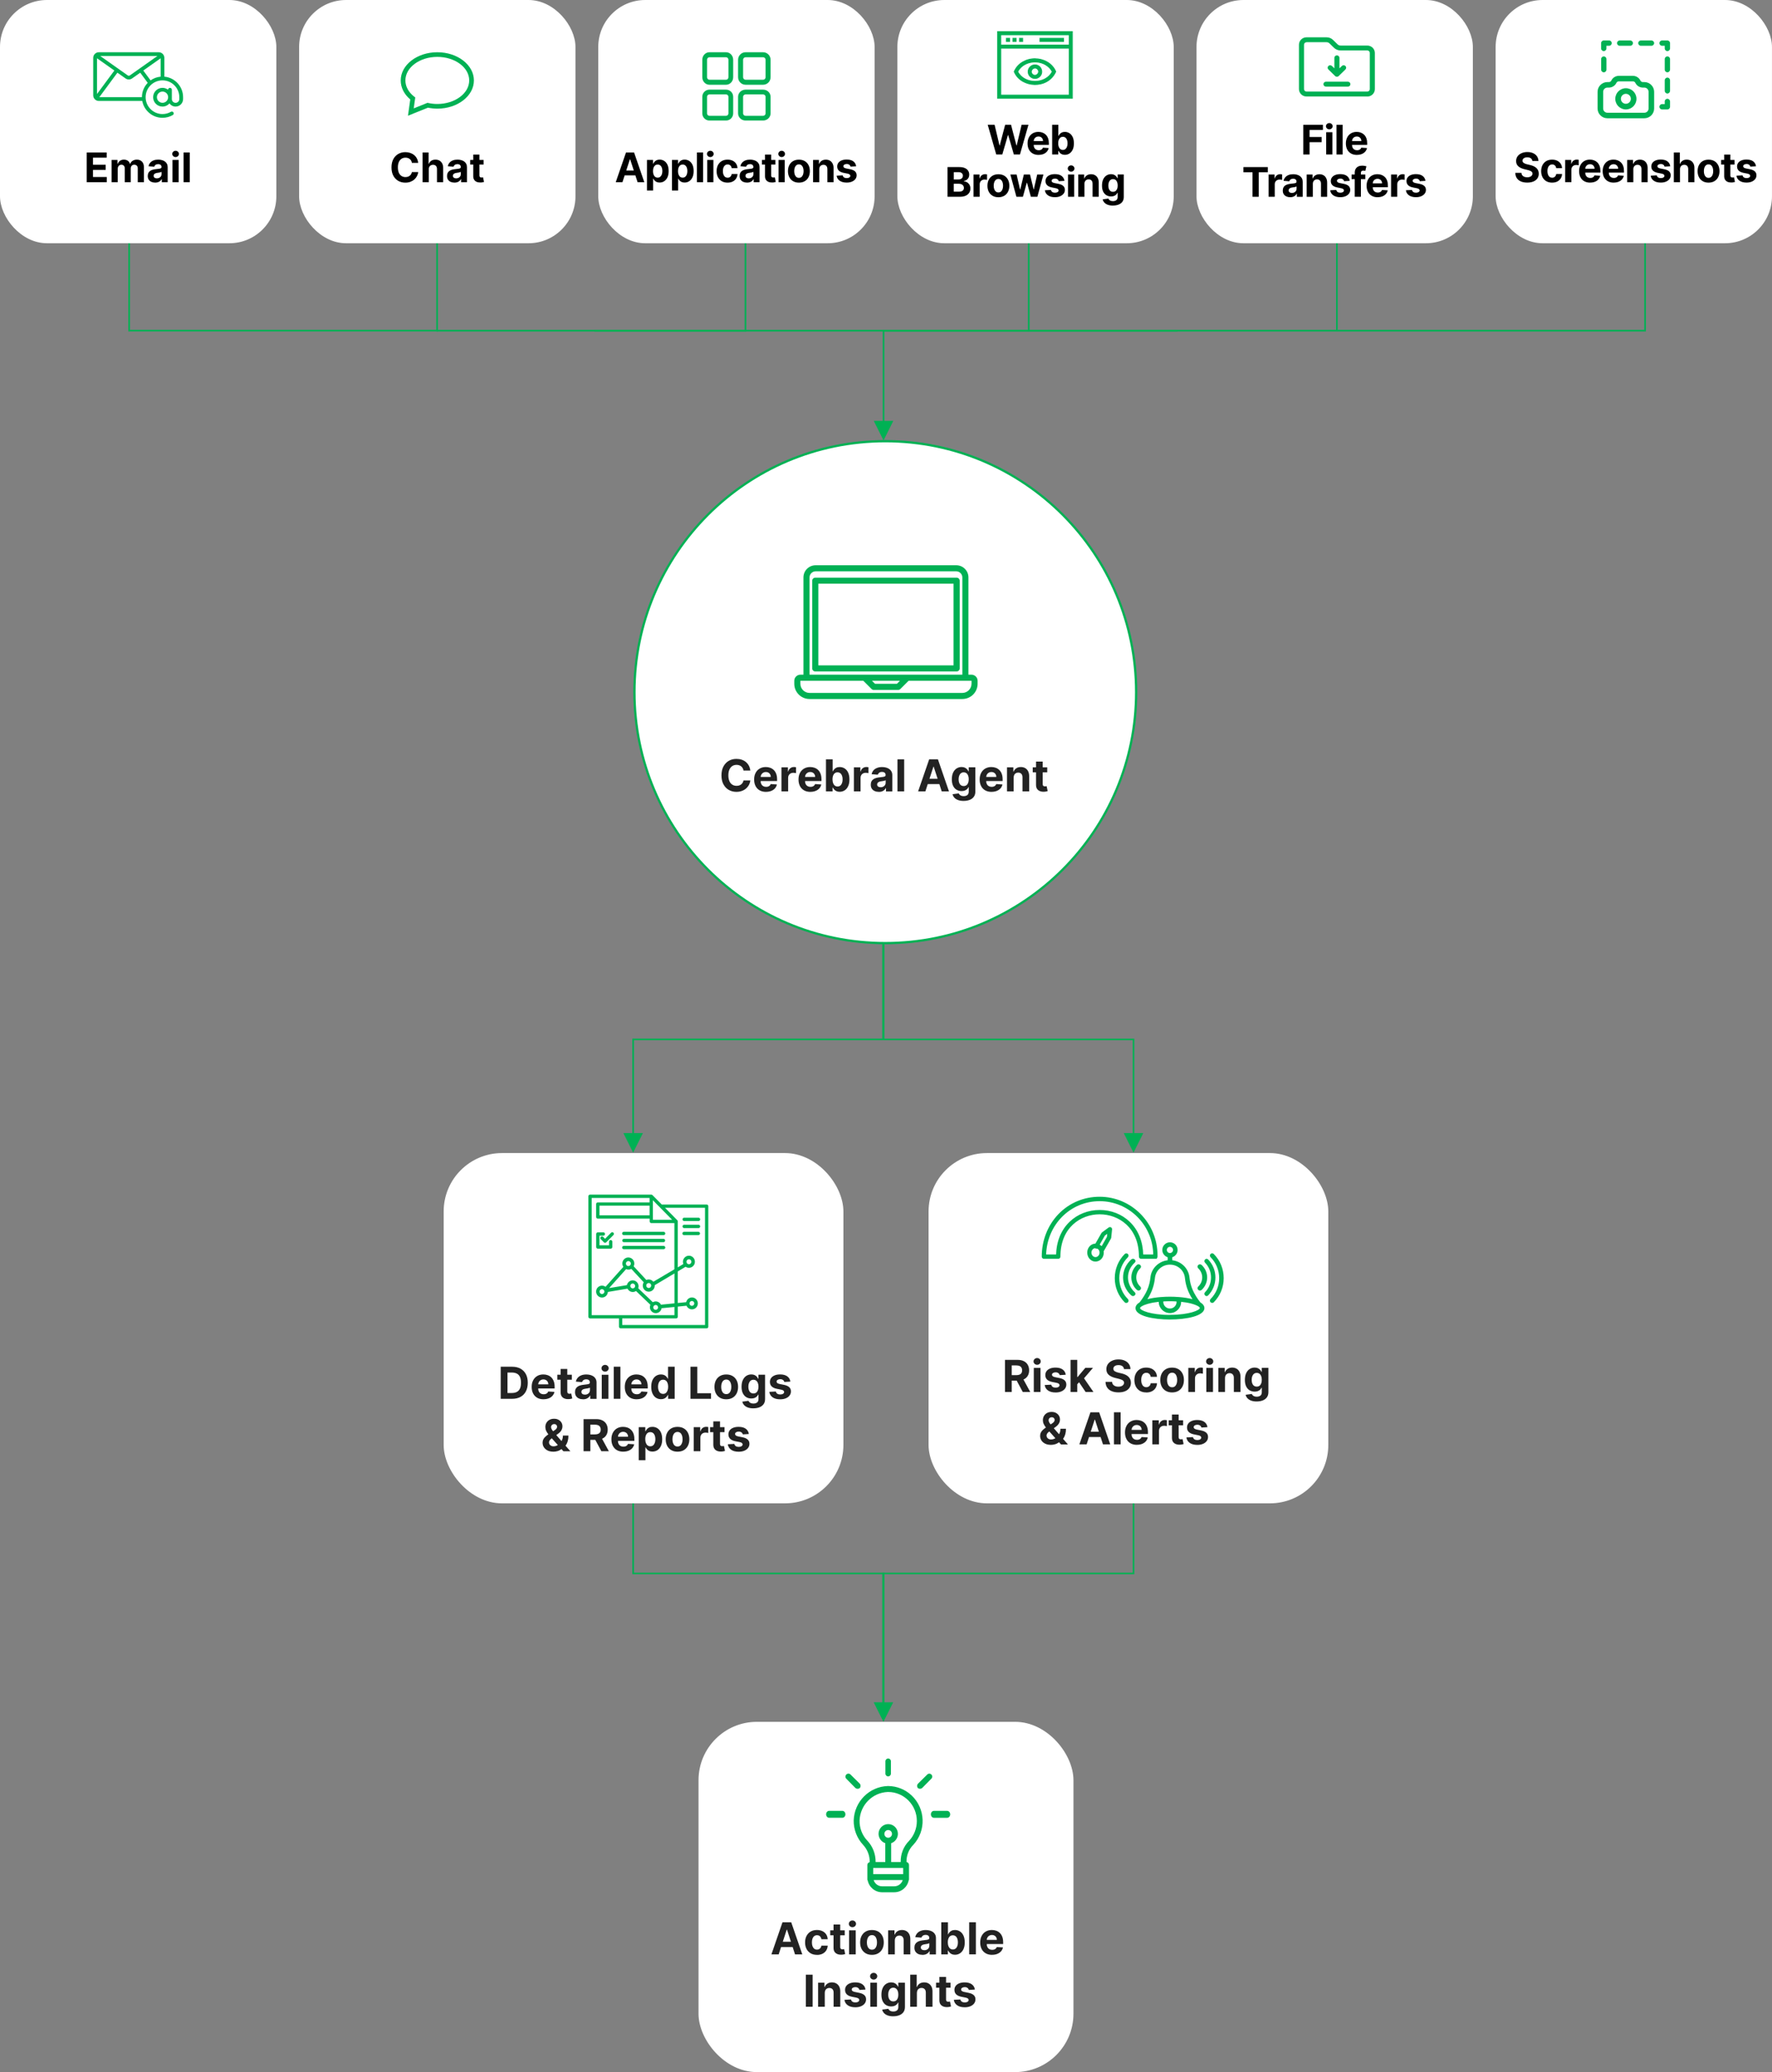
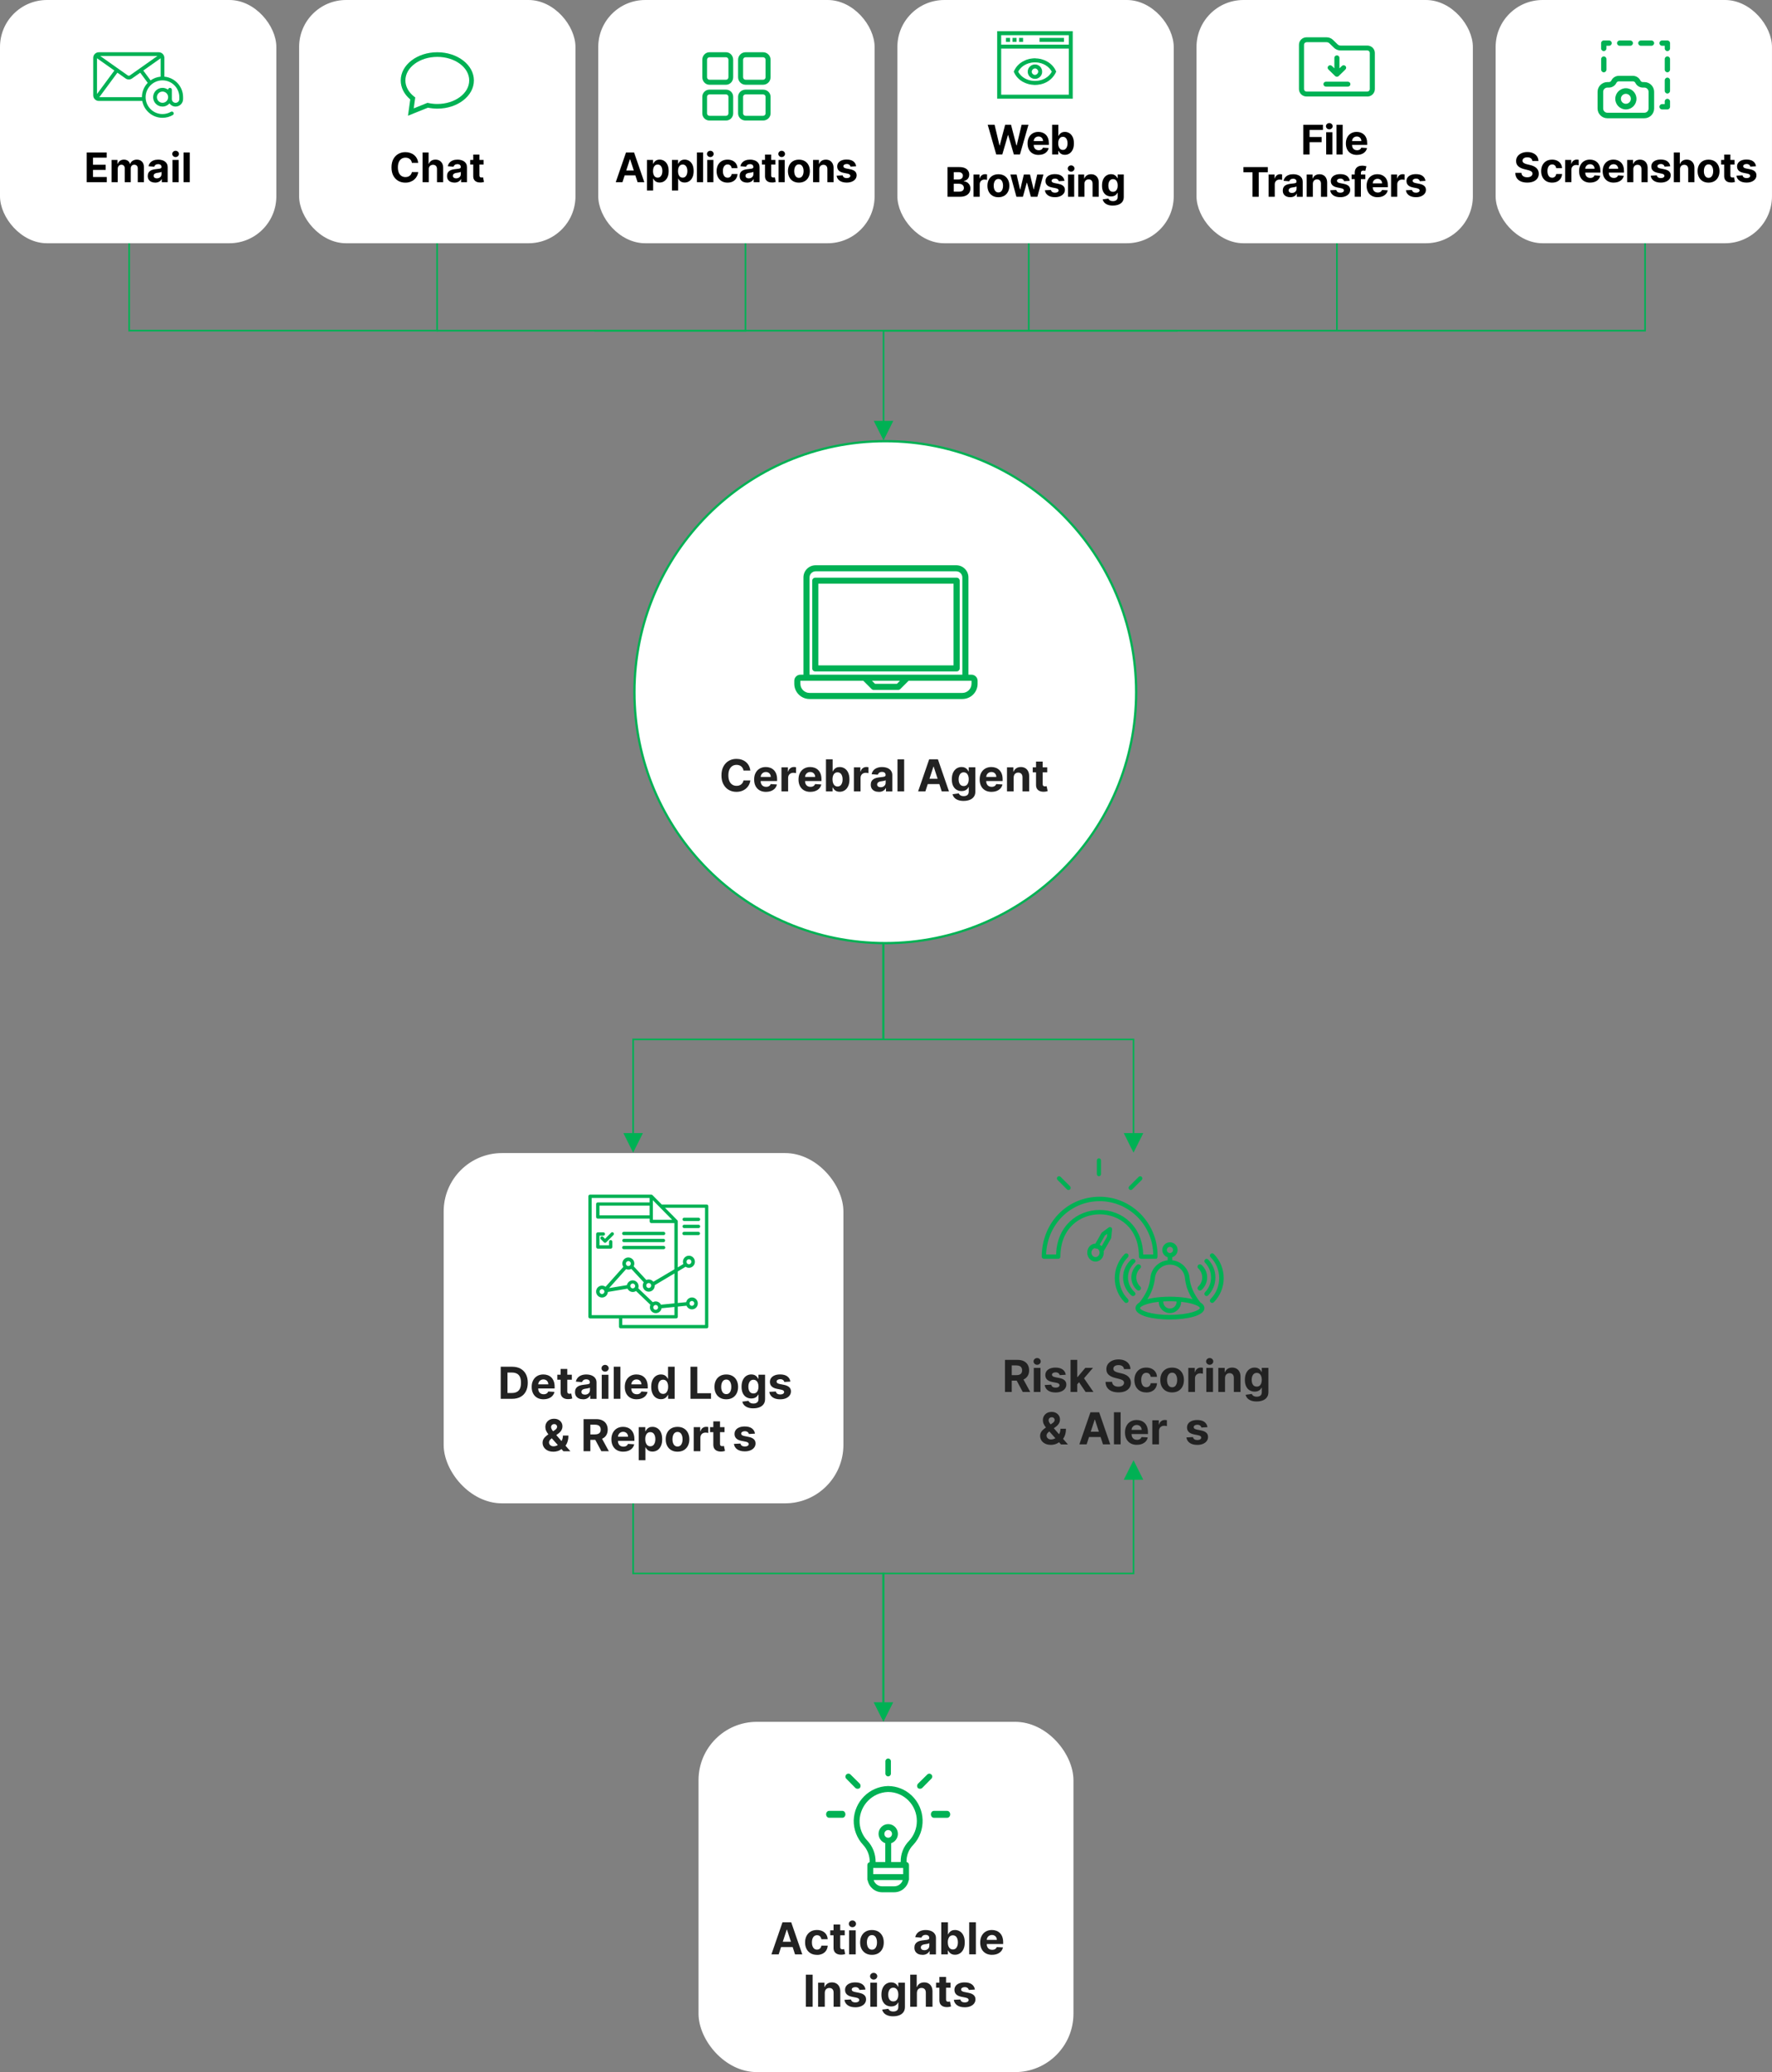
<svg xmlns="http://www.w3.org/2000/svg" id="Layer_1" viewBox="0 0 754.26 881.62">
  <rect x="0" y="0" width="754.26" height="881.62" fill="#808080" stroke="none" />
  <defs>
    <style>.cls-1{fill-rule:evenodd;}.cls-1,.cls-2{fill:#00b154;}.cls-3{fill:#fff;}.cls-4{stroke-width:.35px;}.cls-4,.cls-5,.cls-6{fill:none;stroke:#00b154;stroke-miterlimit:8;}.cls-5{stroke-width:.59px;}.cls-6{stroke-width:.97px;}.cls-7{fill:#222;}</style>
  </defs>
  <path class="cls-2" d="M486.64,629.6l-4.15-8.31-4.15,8.31h8.31ZM376.23,727.95v-58.49s-.35.35-.35.35h106.96s0-41.58,0-41.58h-.69s0,41.24,0,41.24l.35-.35h-106.96s0,58.84,0,58.84h.69Z" />
  <path class="cls-2" d="M273.66,629.6l-4.15-8.31-4.15,8.31h8.31ZM376.46,727.95v-58.84h-106.96s.35.35.35.35v-41.24h-.69v41.58h106.96s-.35-.35-.35-.35v58.49h.69Z" />
  <polygon class="cls-2" points="371.89 724.28 376.04 732.59 380.19 724.28 371.89 724.28" />
  <path class="cls-2" d="M265.35,482.11l4.15,8.31,4.15-8.31h-8.31ZM375.77,383.76v58.49s.35-.35.35-.35h-106.96s0,41.58,0,41.58h.69s0-41.24,0-41.24l-.35.35h106.96s0-58.84,0-58.84h-.69Z" />
  <path class="cls-2" d="M478.34,482.11l4.15,8.31,4.15-8.31h-8.31ZM375.53,383.76v58.84h106.96s-.35-.35-.35-.35v41.24h.69v-41.58h-106.96s.35.35.35.35v-58.49h-.69Z" />
  <circle class="cls-3" cx="376.83" cy="294.49" r="106.78" />
  <circle class="cls-6" cx="376.83" cy="294.49" r="106.78" />
  <rect class="cls-3" x="297.33" y="732.59" width="159.59" height="149.03" rx="24.84" ry="24.84" />
  <path class="cls-7" d="M331.45,831.53h-3.09l4.71-13.65h3.72l4.71,13.65h-3.09l-3.42-10.53h-.11l-3.43,10.53ZM331.26,826.16h7.31v2.25h-7.31v-2.25Z" />
  <path class="cls-7" d="M347.72,831.73c-1.05,0-1.95-.22-2.7-.67-.75-.45-1.33-1.07-1.73-1.86s-.6-1.71-.6-2.75.2-1.97.61-2.76c.41-.79.99-1.41,1.74-1.86.75-.45,1.65-.67,2.68-.67.89,0,1.68.16,2.35.49.67.32,1.2.78,1.59,1.37.39.59.61,1.28.65,2.07h-2.68c-.08-.51-.27-.92-.6-1.24-.32-.31-.74-.47-1.26-.47-.44,0-.82.12-1.15.36-.33.24-.58.58-.76,1.04-.18.45-.27,1-.27,1.65s.09,1.21.27,1.67.43.81.76,1.05c.33.24.71.36,1.15.36.32,0,.62-.07.88-.2s.48-.33.65-.58c.17-.25.28-.56.34-.92h2.68c-.04.78-.26,1.47-.64,2.06s-.9,1.06-1.57,1.39c-.67.33-1.46.5-2.37.5Z" />
  <path class="cls-7" d="M359.56,821.29v2.13h-6.17v-2.13h6.17ZM354.8,818.83h2.84v9.55c0,.26.04.47.12.61.08.14.19.25.34.3.14.06.31.09.5.09.13,0,.27-.01.4-.04.13-.02.24-.04.31-.06l.45,2.11c-.14.04-.34.1-.6.16-.26.06-.57.1-.94.11-.68.03-1.28-.06-1.8-.27-.51-.21-.91-.53-1.2-.97-.28-.44-.42-1-.42-1.67v-9.92Z" />
  <path class="cls-7" d="M362.84,819.97c-.42,0-.78-.14-1.08-.42-.3-.28-.45-.62-.45-1.01s.15-.73.45-1.02c.3-.28.66-.42,1.08-.42s.78.14,1.08.42c.3.28.45.62.45,1.01s-.15.73-.45,1.02c-.3.28-.66.42-1.08.42ZM361.41,831.53v-10.24h2.84v10.24h-2.84Z" />
  <path class="cls-7" d="M371.15,831.73c-1.04,0-1.93-.22-2.68-.66-.75-.44-1.33-1.06-1.74-1.85-.41-.79-.61-1.71-.61-2.76s.2-1.98.61-2.78c.41-.79.99-1.41,1.74-1.85.75-.44,1.65-.66,2.68-.66s1.93.22,2.68.66c.75.44,1.33,1.06,1.74,1.85.41.79.61,1.72.61,2.78s-.21,1.97-.61,2.76c-.41.79-.99,1.41-1.74,1.85-.75.44-1.65.66-2.68.66ZM371.16,829.53c.47,0,.86-.13,1.18-.4.32-.27.55-.64.72-1.1s.24-1,.24-1.59-.08-1.13-.24-1.59c-.16-.47-.4-.84-.72-1.11-.32-.27-.71-.41-1.18-.41s-.87.14-1.2.41c-.32.27-.56.64-.73,1.11-.16.47-.24,1-.24,1.59s.08,1.13.24,1.59.4.83.73,1.1c.32.27.72.4,1.2.4Z" />
-   <path class="cls-7" d="M380.88,825.61v5.92h-2.84v-10.24h2.71v1.81h.12c.23-.6.61-1.07,1.14-1.42.53-.35,1.18-.52,1.94-.52.71,0,1.33.16,1.86.47s.94.76,1.23,1.33c.29.58.44,1.26.44,2.06v6.52h-2.84v-6.01c0-.63-.16-1.12-.48-1.47s-.77-.53-1.34-.53c-.38,0-.72.08-1.01.25-.29.17-.52.4-.68.72s-.25.69-.25,1.13Z" />
  <path class="cls-7" d="M392.63,831.72c-.65,0-1.24-.11-1.75-.34-.51-.23-.91-.57-1.21-1.02-.3-.45-.44-1.01-.44-1.69,0-.57.1-1.05.31-1.43.21-.39.49-.7.85-.93.36-.24.77-.41,1.23-.53.46-.12.94-.2,1.45-.25.6-.06,1.08-.12,1.44-.18.36-.06.63-.14.79-.25.16-.11.25-.28.25-.49v-.04c0-.42-.13-.75-.4-.98-.26-.23-.64-.35-1.12-.35-.51,0-.92.11-1.22.34-.3.22-.5.51-.6.84l-2.63-.21c.13-.62.4-1.16.79-1.62.39-.46.9-.81,1.52-1.05.62-.25,1.34-.37,2.16-.37.57,0,1.11.07,1.64.2.52.13.99.34,1.39.62.41.28.73.64.96,1.08.24.44.35.96.35,1.57v6.91h-2.69v-1.42h-.08c-.16.32-.38.6-.66.84-.28.24-.61.43-.99.57-.39.14-.83.2-1.34.2ZM393.45,829.76c.42,0,.79-.08,1.11-.25.32-.17.57-.39.75-.68.18-.28.27-.61.27-.97v-1.09c-.09.06-.21.11-.36.16-.15.05-.33.09-.52.13s-.38.07-.57.1c-.19.03-.36.05-.52.08-.33.05-.62.13-.87.23-.25.11-.44.25-.58.43s-.21.4-.21.67c0,.39.14.68.42.88s.64.3,1.08.3Z" />
  <path class="cls-7" d="M400.66,831.53v-13.65h2.84v5.13h.09c.12-.28.31-.56.54-.84.24-.29.55-.53.93-.72.38-.19.86-.29,1.44-.29.75,0,1.44.19,2.07.58.63.39,1.14.97,1.51,1.75s.57,1.76.57,2.93-.18,2.11-.55,2.89-.86,1.38-1.49,1.78c-.63.4-1.33.6-2.11.6-.55,0-1.02-.09-1.4-.27-.38-.18-.7-.41-.94-.69-.24-.28-.43-.56-.56-.84h-.13v1.64h-2.8ZM403.44,826.41c0,.61.08,1.14.25,1.59.17.45.41.81.73,1.06.32.25.71.38,1.17.38s.85-.13,1.17-.38c.32-.26.56-.61.73-1.07s.25-.98.25-1.58-.08-1.11-.25-1.56-.41-.8-.73-1.05-.71-.38-1.18-.38-.85.12-1.17.37-.56.59-.73,1.04c-.17.45-.25.98-.25,1.59Z" />
  <path class="cls-7" d="M415.38,817.87v13.65h-2.84v-13.65h2.84Z" />
  <path class="cls-7" d="M422.31,831.73c-1.05,0-1.96-.21-2.72-.64s-1.34-1.04-1.75-1.83c-.41-.79-.61-1.72-.61-2.8s.2-1.98.61-2.77c.41-.8.99-1.42,1.73-1.86s1.62-.67,2.62-.67c.68,0,1.31.11,1.89.32s1.1.54,1.53.97c.44.43.78.97,1.02,1.62s.37,1.41.37,2.28v.78h-8.65v-1.76h5.97c0-.41-.09-.77-.27-1.09-.18-.32-.42-.56-.74-.74-.31-.18-.68-.27-1.09-.27s-.81.1-1.14.3c-.33.2-.59.46-.78.79-.19.33-.28.7-.29,1.1v1.67c0,.51.09.94.28,1.31s.46.65.8.85c.35.2.76.3,1.23.3.32,0,.6-.04.87-.13.26-.09.49-.22.67-.4.19-.18.33-.4.43-.65l2.63.17c-.13.63-.41,1.18-.82,1.65-.41.47-.94.83-1.59,1.09-.65.26-1.39.39-2.24.39Z" />
  <path class="cls-7" d="M345.9,840.17v13.65h-2.89v-13.65h2.89Z" />
  <path class="cls-7" d="M351.07,847.9v5.92h-2.84v-10.24h2.71v1.81h.12c.23-.6.61-1.07,1.14-1.42.53-.35,1.18-.52,1.94-.52.71,0,1.33.16,1.86.47s.94.76,1.23,1.33c.29.58.44,1.26.44,2.06v6.52h-2.84v-6.01c0-.63-.16-1.12-.48-1.47s-.77-.53-1.34-.53c-.38,0-.72.08-1.01.25-.29.17-.52.4-.68.72s-.25.69-.25,1.13Z" />
  <path class="cls-7" d="M368.42,846.5l-2.6.16c-.04-.22-.14-.42-.29-.6s-.34-.32-.58-.43c-.24-.11-.52-.16-.85-.16-.44,0-.81.09-1.11.28-.3.18-.45.43-.45.74,0,.25.1.45.29.62.2.17.53.3,1.01.41l1.85.37c1,.2,1.74.53,2.23.99.49.45.73,1.05.73,1.79,0,.67-.2,1.26-.59,1.77-.39.51-.93.9-1.61,1.18-.68.28-1.47.42-2.36.42-1.36,0-2.43-.28-3.24-.85-.8-.57-1.27-1.34-1.41-2.32l2.79-.15c.08.41.29.73.61.94s.74.32,1.25.32.9-.1,1.2-.29c.3-.19.46-.44.46-.75,0-.26-.11-.47-.33-.64-.21-.17-.54-.29-.99-.38l-1.77-.35c-1-.2-1.74-.55-2.23-1.04-.49-.49-.73-1.12-.73-1.89,0-.66.18-1.22.54-1.7.36-.48.86-.84,1.51-1.1.65-.26,1.41-.39,2.29-.39,1.29,0,2.31.27,3.06.82.74.55,1.18,1.29,1.3,2.23Z" />
  <path class="cls-7" d="M371.88,842.26c-.42,0-.78-.14-1.08-.42-.3-.28-.45-.62-.45-1.01s.15-.73.45-1.02c.3-.28.66-.42,1.08-.42s.78.14,1.08.42c.3.28.45.62.45,1.01s-.15.73-.45,1.02c-.3.28-.66.42-1.08.42ZM370.45,853.82v-10.24h2.84v10.24h-2.84Z" />
  <path class="cls-7" d="M380.17,857.88c-.92,0-1.71-.13-2.36-.38-.66-.25-1.18-.59-1.56-1.02-.39-.43-.64-.92-.75-1.45l2.63-.35c.08.2.21.4.38.57s.4.32.69.43.64.16,1.05.16c.62,0,1.13-.15,1.53-.45.4-.3.6-.8.6-1.5v-1.87h-.12c-.12.28-.31.55-.56.81-.25.25-.57.46-.96.62-.39.16-.86.24-1.4.24-.77,0-1.47-.18-2.1-.54-.63-.36-1.13-.91-1.5-1.65-.37-.74-.56-1.68-.56-2.81s.19-2.13.57-2.91c.38-.78.88-1.36,1.51-1.75.63-.39,1.32-.58,2.07-.58.57,0,1.05.1,1.44.29.39.19.7.43.94.72.24.29.42.57.55.84h.11v-1.72h2.82v10.34c0,.87-.21,1.6-.64,2.19-.43.59-1.02,1.03-1.77,1.32-.75.3-1.62.44-2.6.44ZM380.23,851.54c.46,0,.85-.11,1.16-.34.32-.23.56-.56.73-.99.17-.43.26-.94.26-1.54s-.08-1.12-.25-1.56c-.17-.44-.41-.79-.73-1.03s-.71-.37-1.17-.37-.86.13-1.18.38c-.32.25-.56.6-.73,1.04s-.25.96-.25,1.54.08,1.1.25,1.53c.17.43.41.76.73.99.32.23.71.35,1.18.35Z" />
  <path class="cls-7" d="M390.28,847.9v5.92h-2.84v-13.65h2.76v5.22h.12c.23-.6.6-1.08,1.12-1.42.52-.34,1.16-.52,1.94-.52.71,0,1.33.15,1.86.46.53.31.94.75,1.24,1.33.3.58.44,1.26.44,2.06v6.52h-2.84v-6.01c0-.63-.15-1.12-.48-1.47s-.77-.53-1.35-.53c-.39,0-.73.08-1.02.25-.3.17-.53.4-.69.72s-.25.69-.26,1.13Z" />
  <path class="cls-7" d="M404.61,843.58v2.13h-6.17v-2.13h6.17ZM399.85,841.13h2.84v9.55c0,.26.04.47.12.61.08.14.19.25.34.3.14.06.31.09.5.09.13,0,.27-.01.4-.04.13-.02.24-.04.31-.06l.45,2.11c-.14.04-.34.1-.6.16-.26.06-.57.1-.94.11-.68.03-1.28-.06-1.8-.27-.51-.21-.91-.53-1.2-.97-.28-.44-.42-1-.42-1.67v-9.92Z" />
  <path class="cls-7" d="M414.98,846.5l-2.6.16c-.04-.22-.14-.42-.29-.6s-.34-.32-.58-.43c-.24-.11-.52-.16-.85-.16-.44,0-.81.09-1.11.28-.3.18-.45.43-.45.74,0,.25.1.45.29.62.2.17.53.3,1.01.41l1.85.37c1,.2,1.74.53,2.23.99.49.45.73,1.05.73,1.79,0,.67-.2,1.26-.59,1.77-.39.51-.93.9-1.61,1.18-.68.28-1.47.42-2.36.42-1.36,0-2.43-.28-3.24-.85-.8-.57-1.27-1.34-1.41-2.32l2.79-.15c.08.41.29.73.61.94s.74.32,1.25.32.9-.1,1.2-.29c.3-.19.46-.44.46-.75,0-.26-.11-.47-.33-.64-.21-.17-.54-.29-.99-.38l-1.77-.35c-1-.2-1.74-.55-2.23-1.04-.49-.49-.73-1.12-.73-1.89,0-.66.18-1.22.54-1.7.36-.48.86-.84,1.51-1.1.65-.26,1.41-.39,2.29-.39,1.29,0,2.31.27,3.06.82.74.55,1.18,1.29,1.3,2.23Z" />
  <path class="cls-1" d="M371.69,797.41v-2.65h12.75v2.65h-12.75ZM380.69,802.57h-5.25c-1.63,0-3.07-1.08-3.56-2.65h12.37c-.49,1.57-1.93,2.64-3.56,2.65ZM378.06,781.91c-.9,0-1.62-.73-1.62-1.64s.73-1.64,1.62-1.64,1.62.73,1.62,1.64-.73,1.64-1.62,1.64ZM369.19,783.17c-2.2-2.32-3.39-5.43-3.31-8.63.26-6.57,5.48-11.84,12-12.1h.19c6.74.03,12.19,5.55,12.19,12.35,0,3.14-1.18,6.16-3.31,8.44-2.36,2.38-3.65,5.64-3.56,9.01h-4.06v-8c1.69-.58,2.84-2.17,2.87-3.97,0-2.3-1.85-4.16-4.12-4.16s-4.12,1.86-4.12,4.16c.04,1.8,1.18,3.39,2.87,3.97v8h-4.12c.05-3.37-1.21-6.62-3.5-9.07ZM388.75,784.93c5.56-6,5.23-15.41-.72-21.02-2.71-2.55-6.26-3.97-9.96-4h-.19c-7.9.26-14.24,6.66-14.5,14.62-.05,3.86,1.38,7.59,4,10.4,1.86,1.99,2.87,4.64,2.81,7.37-.58.09-1.01.6-1,1.2v6.43h.12c.54,2.98,3.12,5.16,6.12,5.17h5.25c3.01-.01,5.58-2.18,6.12-5.17h.12v-6.43c0-.63-.45-1.17-1.06-1.26-.08-2.73.96-5.38,2.87-7.31Z" />
  <path class="cls-1" d="M379.22,754.64v-5.28c0-.65-.53-1.17-1.17-1.17s-1.17.53-1.17,1.17v5.28c0,.65.53,1.17,1.17,1.17s1.17-.53,1.17-1.17Z" />
  <path class="cls-1" d="M403.19,770.48h-5.69c-.7,0-1.26.66-1.26,1.47s.57,1.47,1.26,1.47h5.69c.7,0,1.26-.66,1.26-1.47s-.57-1.47-1.26-1.47Z" />
  <path class="cls-1" d="M358.59,773.41c.7,0,1.26-.66,1.26-1.47s-.57-1.47-1.26-1.47h-5.69c-.7,0-1.26.66-1.26,1.47s.57,1.47,1.26,1.47h5.69Z" />
  <path class="cls-1" d="M360.11,756.68l4.02,4.09c.26.2.57.31.89.32.35,0,.68-.11.96-.32.44-.54.44-1.31,0-1.85l-4.08-4.03c-.56-.42-1.36-.31-1.79.26-.34.45-.34,1.08,0,1.53Z" />
  <path class="cls-1" d="M396.44,755.02c-.44-.48-1.19-.52-1.68-.07-.03.02-.05.05-.07.07l-4,3.94c-.43.53-.43,1.29,0,1.81.27.2.6.31.94.31.32,0,.62-.12.87-.31l3.94-4c.48-.44.52-1.2.07-1.68-.02-.03-.05-.05-.07-.07Z" />
  <path class="cls-1" d="M467.77,500.16c-.32,0-.59-.28-.59-.65v-5.74c0-.35.26-.65.59-.65s.59.28.59.65v5.74c-.01.37-.27.65-.59.65Z" />
  <path class="cls-5" d="M467.77,500.16c-.32,0-.59-.28-.59-.65v-5.74c0-.35.26-.65.59-.65s.59.28.59.65v5.74c-.01.37-.27.65-.59.65Z" />
  <path class="cls-1" d="M481.32,506.03c-.16,0-.32-.07-.45-.19-.25-.25-.25-.65,0-.89l4.01-4.01c.25-.25.65-.25.89,0,.25.25.25.65,0,.89l-4.01,4.01c-.12.13-.28.19-.44.19Z" />
  <path class="cls-5" d="M481.32,506.03c-.16,0-.32-.07-.45-.19-.25-.25-.25-.65,0-.89l4.01-4.01c.25-.25.65-.25.89,0,.25.25.25.65,0,.89l-4.01,4.01c-.12.13-.28.19-.44.19Z" />
  <path class="cls-1" d="M454.82,506.03c-.16,0-.32-.07-.45-.19l-4.02-4.02c-.25-.25-.25-.65,0-.89.25-.25.65-.25.89,0l4.01,4.02c.25.25.25.65,0,.89-.12.13-.28.19-.44.19Z" />
  <path class="cls-5" d="M454.82,506.03c-.16,0-.32-.07-.45-.19l-4.01-4.02c-.25-.25-.25-.65,0-.89.25-.25.65-.25.89,0l4.01,4.02c.25.25.25.65,0,.89-.12.13-.28.19-.44.19Z" />
-   <rect class="cls-3" x="395.25" y="490.6" width="170.15" height="149.03" rx="24.84" ry="24.84" />
  <rect class="cls-3" x="188.85" y="490.6" width="170.15" height="149.03" rx="24.84" ry="24.84" />
  <path class="cls-7" d="M427.77,592.24v-13.65h5.39c1.03,0,1.91.18,2.64.55s1.29.88,1.67,1.55c.38.67.58,1.45.58,2.36s-.2,1.69-.59,2.34c-.39.65-.96,1.15-1.7,1.5-.74.35-1.64.52-2.68.52h-3.61v-2.32h3.14c.55,0,1.01-.08,1.37-.23.36-.15.64-.38.82-.68.18-.3.27-.68.27-1.13s-.09-.84-.27-1.15-.45-.55-.82-.71c-.37-.16-.83-.24-1.38-.24h-1.95v11.29h-2.89ZM435.14,586.03l3.39,6.21h-3.19l-3.32-6.21h3.11Z" />
  <path class="cls-7" d="M441.46,580.68c-.42,0-.78-.14-1.08-.42-.3-.28-.45-.62-.45-1.01s.15-.73.45-1.02c.3-.28.66-.42,1.08-.42s.78.14,1.08.42c.3.28.45.62.45,1.01s-.15.73-.45,1.02c-.3.28-.66.42-1.08.42ZM440.04,592.24v-10.24h2.84v10.24h-2.84Z" />
  <path class="cls-7" d="M453.66,584.92l-2.6.16c-.04-.22-.14-.42-.29-.6s-.34-.32-.58-.43c-.24-.11-.52-.16-.85-.16-.44,0-.81.09-1.11.28-.3.18-.45.43-.45.74,0,.25.1.45.29.62.2.17.53.3,1.01.41l1.85.37c1,.2,1.74.53,2.23.99.49.45.73,1.05.73,1.79,0,.67-.2,1.26-.59,1.77-.39.51-.93.9-1.61,1.18-.68.28-1.47.42-2.36.42-1.36,0-2.43-.28-3.24-.85-.8-.57-1.27-1.34-1.41-2.32l2.79-.15c.08.41.29.73.61.94s.74.32,1.25.32.9-.1,1.2-.29c.3-.19.46-.44.46-.75,0-.26-.11-.47-.33-.64-.21-.17-.54-.29-.99-.38l-1.77-.35c-1-.2-1.74-.55-2.23-1.04-.49-.49-.73-1.12-.73-1.89,0-.66.18-1.22.54-1.7.36-.48.86-.84,1.51-1.1.65-.26,1.41-.39,2.29-.39,1.29,0,2.31.27,3.06.82.74.55,1.18,1.29,1.3,2.23Z" />
  <path class="cls-7" d="M455.69,592.24v-13.65h2.84v13.65h-2.84ZM458.26,589.29v-3.41h.42l3.28-3.89h3.26l-4.41,5.15h-.67l-1.88,2.15ZM462.09,592.24l-3.01-4.46,1.89-2.01,4.45,6.47h-3.33Z" />
  <path class="cls-7" d="M478.43,582.51c-.05-.54-.28-.96-.69-1.25s-.95-.45-1.65-.45c-.47,0-.87.07-1.19.2-.32.13-.57.31-.74.54-.17.23-.26.49-.26.79,0,.24.04.46.16.64.11.18.27.34.47.47.2.13.43.24.69.34.26.1.54.18.84.24l1.23.29c.6.13,1.14.31,1.64.53.5.22.93.5,1.29.82s.65.71.85,1.15c.2.44.31.94.31,1.51,0,.84-.22,1.56-.64,2.17s-1.02,1.08-1.81,1.42c-.79.34-1.74.5-2.85.5s-2.06-.17-2.88-.51c-.82-.34-1.45-.84-1.91-1.5-.46-.66-.69-1.49-.72-2.47h2.79c.03.46.16.84.4,1.14.23.3.55.53.94.69s.84.23,1.34.23.91-.07,1.28-.21c.36-.14.64-.34.84-.59.2-.25.3-.54.3-.87,0-.31-.09-.56-.27-.77-.18-.21-.44-.39-.79-.53s-.77-.28-1.26-.4l-1.49-.37c-1.15-.28-2.06-.72-2.73-1.31s-1-1.4-.99-2.41c0-.83.22-1.55.66-2.17.45-.62,1.06-1.1,1.84-1.45.78-.35,1.67-.52,2.67-.52s1.9.17,2.66.52c.76.35,1.35.83,1.77,1.45.42.62.64,1.33.65,2.15h-2.77Z" />
  <path class="cls-7" d="M487.89,592.44c-1.05,0-1.95-.22-2.7-.67-.75-.45-1.33-1.07-1.73-1.86s-.6-1.71-.6-2.75.2-1.97.61-2.76c.41-.79.99-1.41,1.74-1.86.75-.45,1.65-.67,2.68-.67.89,0,1.68.16,2.35.49.67.32,1.2.78,1.59,1.37.39.59.61,1.28.65,2.07h-2.68c-.08-.51-.27-.92-.6-1.24-.32-.31-.74-.47-1.26-.47-.44,0-.82.12-1.15.36-.33.24-.58.58-.76,1.04-.18.45-.27,1-.27,1.65s.09,1.21.27,1.67.43.81.76,1.05c.33.24.71.36,1.15.36.32,0,.62-.07.88-.2s.48-.33.65-.58c.17-.25.28-.56.34-.92h2.68c-.04.78-.26,1.47-.64,2.06s-.9,1.06-1.57,1.39c-.67.33-1.46.5-2.37.5Z" />
  <path class="cls-7" d="M498.91,592.44c-1.04,0-1.93-.22-2.68-.66-.75-.44-1.33-1.06-1.74-1.85-.41-.79-.61-1.71-.61-2.76s.2-1.98.61-2.78c.41-.79.99-1.41,1.74-1.85.75-.44,1.65-.66,2.68-.66s1.93.22,2.68.66c.75.44,1.33,1.06,1.74,1.85.41.79.61,1.72.61,2.78s-.21,1.97-.61,2.76c-.41.79-.99,1.41-1.74,1.85-.75.44-1.65.66-2.68.66ZM498.93,590.24c.47,0,.86-.13,1.18-.4.32-.27.55-.64.72-1.1s.24-1,.24-1.59-.08-1.13-.24-1.59c-.16-.47-.4-.84-.72-1.11-.32-.27-.71-.41-1.18-.41s-.87.14-1.2.41c-.32.27-.56.64-.73,1.11-.16.47-.24,1-.24,1.59s.08,1.13.24,1.59.4.83.73,1.1c.32.27.72.4,1.2.4Z" />
  <path class="cls-7" d="M505.81,592.24v-10.24h2.75v1.79h.11c.19-.64.5-1.12.94-1.44.44-.33.95-.49,1.52-.49.14,0,.3,0,.46.03.16.02.31.04.43.07v2.52c-.13-.04-.32-.08-.55-.11-.24-.03-.45-.05-.65-.05-.42,0-.79.09-1.12.27-.33.18-.58.43-.77.75-.19.32-.28.69-.28,1.11v5.79h-2.84Z" />
  <path class="cls-7" d="M514.91,580.68c-.42,0-.78-.14-1.08-.42-.3-.28-.45-.62-.45-1.01s.15-.73.45-1.02c.3-.28.66-.42,1.08-.42s.78.14,1.08.42c.3.28.45.62.45,1.01s-.15.73-.45,1.02c-.3.28-.66.42-1.08.42ZM513.48,592.24v-10.24h2.84v10.24h-2.84Z" />
  <path class="cls-7" d="M521.43,586.32v5.92h-2.84v-10.24h2.71v1.81h.12c.23-.6.61-1.07,1.14-1.42.53-.35,1.18-.52,1.94-.52.71,0,1.33.16,1.86.47s.94.76,1.23,1.33c.29.58.44,1.26.44,2.06v6.52h-2.84v-6.01c0-.63-.16-1.12-.48-1.47s-.77-.53-1.34-.53c-.38,0-.72.08-1.01.25-.29.17-.52.4-.68.72s-.25.69-.25,1.13Z" />
  <path class="cls-7" d="M534.88,596.29c-.92,0-1.71-.13-2.36-.38-.66-.25-1.18-.59-1.56-1.02-.39-.43-.64-.92-.75-1.45l2.63-.35c.08.2.21.4.38.57s.4.32.69.43.64.16,1.05.16c.62,0,1.13-.15,1.53-.45.4-.3.6-.8.6-1.5v-1.87h-.12c-.12.28-.31.55-.56.81-.25.25-.57.46-.96.62-.39.16-.86.24-1.4.24-.77,0-1.47-.18-2.1-.54-.63-.36-1.13-.91-1.5-1.65-.37-.74-.56-1.68-.56-2.81s.19-2.13.57-2.91c.38-.78.88-1.36,1.51-1.75.63-.39,1.32-.58,2.07-.58.57,0,1.05.1,1.44.29.39.19.7.43.94.72.24.29.42.57.55.84h.11v-1.72h2.82v10.34c0,.87-.21,1.6-.64,2.19-.43.59-1.02,1.03-1.77,1.32-.75.3-1.62.44-2.6.44ZM534.94,589.96c.46,0,.85-.11,1.16-.34.32-.23.56-.56.73-.99.17-.43.26-.94.26-1.54s-.08-1.12-.25-1.56c-.17-.44-.41-.79-.73-1.03s-.71-.37-1.17-.37-.86.13-1.18.38c-.32.25-.56.6-.73,1.04s-.25.96-.25,1.54.08,1.1.25,1.53c.17.43.41.76.73.99.32.23.71.35,1.18.35Z" />
  <path class="cls-7" d="M447.3,614.74c-.94,0-1.76-.17-2.44-.51-.68-.34-1.21-.8-1.58-1.38s-.55-1.23-.55-1.94c0-.53.11-1.01.32-1.42.21-.41.51-.79.89-1.14.38-.35.83-.7,1.33-1.04l2.65-1.74c.34-.22.59-.45.75-.69s.24-.51.24-.79-.11-.52-.33-.75-.53-.34-.93-.34c-.27,0-.5.06-.69.18-.2.12-.35.27-.46.46-.11.19-.16.4-.16.63,0,.28.08.57.24.87.16.29.37.6.64.93s.56.68.87,1.06l6.47,7.43h-2.96l-5.4-6.01c-.36-.4-.71-.83-1.06-1.27-.35-.44-.65-.91-.88-1.41-.24-.5-.35-1.04-.35-1.63,0-.66.15-1.26.46-1.79.31-.53.74-.95,1.3-1.26.56-.31,1.21-.46,1.96-.46s1.36.15,1.89.44c.53.3.94.69,1.23,1.17s.43,1.02.43,1.6c0,.64-.16,1.23-.48,1.75-.32.52-.76.99-1.34,1.4l-2.79,2.01c-.38.28-.66.56-.84.84-.18.29-.27.56-.27.82,0,.32.08.62.24.87s.39.46.68.61.64.22,1.03.22c.48,0,.95-.11,1.42-.33.47-.22.9-.53,1.28-.94.38-.41.69-.89.92-1.45.23-.56.35-1.18.35-1.86h2.35c0,.84-.09,1.59-.27,2.26-.18.67-.44,1.25-.76,1.75-.32.5-.7.9-1.11,1.22-.13.08-.26.16-.39.24-.12.08-.25.16-.39.24-.51.41-1.07.7-1.7.89-.62.18-1.24.27-1.85.27Z" />
  <path class="cls-7" d="M462.53,614.54h-3.09l4.71-13.65h3.72l4.71,13.65h-3.09l-3.42-10.53h-.11l-3.43,10.53ZM462.34,609.17h7.31v2.25h-7.31v-2.25Z" />
  <path class="cls-7" d="M477,600.88v13.65h-2.84v-13.65h2.84Z" />
  <path class="cls-7" d="M483.94,614.74c-1.05,0-1.96-.21-2.72-.64s-1.34-1.04-1.75-1.83c-.41-.79-.61-1.72-.61-2.8s.2-1.98.61-2.77c.41-.8.99-1.42,1.73-1.86s1.62-.67,2.62-.67c.68,0,1.31.11,1.89.32s1.1.54,1.53.97c.44.43.78.97,1.02,1.62s.37,1.41.37,2.28v.78h-8.65v-1.76h5.97c0-.41-.09-.77-.27-1.09-.18-.32-.42-.56-.74-.74-.31-.18-.68-.27-1.09-.27s-.81.1-1.14.3c-.33.2-.59.46-.78.79-.19.33-.28.7-.29,1.1v1.67c0,.51.09.94.28,1.31s.46.65.8.85c.35.2.76.3,1.23.3.32,0,.6-.04.87-.13.26-.09.49-.22.67-.4.19-.18.33-.4.43-.65l2.63.17c-.13.63-.41,1.18-.82,1.65-.41.47-.94.83-1.59,1.09-.65.26-1.39.39-2.24.39Z" />
  <path class="cls-7" d="M490.49,614.54v-10.24h2.75v1.79h.11c.19-.64.5-1.12.94-1.44.44-.33.95-.49,1.52-.49.14,0,.3,0,.46.03.16.02.31.04.43.07v2.52c-.13-.04-.32-.08-.55-.11-.24-.03-.45-.05-.65-.05-.42,0-.79.09-1.12.27-.33.18-.58.43-.77.75-.19.32-.28.69-.28,1.11v5.79h-2.84Z" />
-   <path class="cls-7" d="M503.61,604.3v2.13h-6.17v-2.13h6.17ZM498.85,601.84h2.84v9.55c0,.26.04.47.12.61.08.14.19.25.34.3.14.06.31.09.5.09.13,0,.27-.01.4-.04.13-.02.24-.04.31-.06l.45,2.11c-.14.04-.34.1-.6.16-.26.06-.57.1-.94.11-.68.03-1.28-.06-1.8-.27-.51-.21-.91-.53-1.2-.97-.28-.44-.42-1-.42-1.67v-9.92Z" />
  <path class="cls-7" d="M513.98,607.22l-2.6.16c-.04-.22-.14-.42-.29-.6s-.34-.32-.58-.43c-.24-.11-.52-.16-.85-.16-.44,0-.81.09-1.11.28-.3.18-.45.43-.45.74,0,.25.1.45.29.62.2.17.53.3,1.01.41l1.85.37c1,.2,1.74.53,2.23.99.49.45.73,1.05.73,1.79,0,.67-.2,1.26-.59,1.77-.39.51-.93.9-1.61,1.18-.68.28-1.47.42-2.36.42-1.36,0-2.43-.28-3.24-.85-.8-.57-1.27-1.34-1.41-2.32l2.79-.15c.08.41.29.73.61.94s.74.32,1.25.32.9-.1,1.2-.29c.3-.19.46-.44.46-.75,0-.26-.11-.47-.33-.64-.21-.17-.54-.29-.99-.38l-1.77-.35c-1-.2-1.74-.55-2.23-1.04-.49-.49-.73-1.12-.73-1.89,0-.66.18-1.22.54-1.7.36-.48.86-.84,1.51-1.1.65-.26,1.41-.39,2.29-.39,1.29,0,2.31.27,3.06.82.74.55,1.18,1.29,1.3,2.23Z" />
  <path class="cls-7" d="M217.97,595.16h-4.84v-13.65h4.88c1.37,0,2.56.27,3.55.82.99.55,1.75,1.33,2.29,2.34.54,1.02.8,2.24.8,3.65s-.27,2.64-.8,3.67c-.54,1.02-1.3,1.81-2.3,2.35-1,.55-2.19.82-3.58.82ZM216.01,592.68h1.83c.85,0,1.57-.15,2.16-.46.58-.3,1.02-.78,1.32-1.42.3-.64.44-1.47.44-2.49s-.15-1.83-.44-2.47c-.3-.64-.73-1.11-1.32-1.41s-1.3-.45-2.15-.45h-1.84v8.71Z" />
  <path class="cls-7" d="M231.39,595.36c-1.05,0-1.96-.21-2.72-.64s-1.34-1.04-1.75-1.83c-.41-.79-.61-1.72-.61-2.8s.2-1.98.61-2.77c.41-.8.99-1.42,1.73-1.86s1.62-.67,2.62-.67c.68,0,1.31.11,1.89.32s1.1.54,1.53.97c.44.43.78.97,1.02,1.62s.37,1.41.37,2.28v.78h-8.65v-1.76h5.97c0-.41-.09-.77-.27-1.09-.18-.32-.42-.56-.74-.74-.31-.18-.68-.27-1.09-.27s-.81.1-1.14.3c-.33.2-.59.46-.78.79-.19.33-.28.7-.29,1.1v1.67c0,.51.09.94.28,1.31s.46.65.8.85c.35.2.76.3,1.23.3.32,0,.6-.04.87-.13.26-.09.49-.22.67-.4.19-.18.33-.4.43-.65l2.63.17c-.13.63-.41,1.18-.82,1.65-.41.47-.94.83-1.59,1.09-.65.26-1.39.39-2.24.39Z" />
  <path class="cls-7" d="M243.4,584.91v2.13h-6.17v-2.13h6.17ZM238.63,582.46h2.84v9.55c0,.26.04.47.12.61.08.14.19.25.34.3.14.06.31.09.5.09.13,0,.27-.01.4-.04.13-.02.24-.04.31-.06l.45,2.11c-.14.04-.34.1-.6.16-.26.06-.57.1-.94.11-.68.03-1.28-.06-1.8-.27-.51-.21-.91-.53-1.2-.97-.28-.44-.42-1-.42-1.67v-9.92Z" />
  <path class="cls-7" d="M248.16,595.35c-.65,0-1.24-.11-1.75-.34-.51-.23-.91-.57-1.21-1.02-.3-.45-.44-1.01-.44-1.69,0-.57.1-1.05.31-1.43.21-.39.49-.7.85-.93.36-.24.77-.41,1.23-.53.46-.12.94-.2,1.45-.25.6-.06,1.08-.12,1.44-.18.36-.06.63-.14.79-.25.16-.11.25-.28.25-.49v-.04c0-.42-.13-.75-.4-.98-.26-.23-.64-.35-1.12-.35-.51,0-.92.11-1.22.34-.3.22-.5.51-.6.84l-2.63-.21c.13-.62.4-1.16.79-1.62.39-.46.9-.81,1.52-1.05.62-.25,1.34-.37,2.16-.37.57,0,1.11.07,1.64.2.52.13.99.34,1.39.62.41.28.73.64.96,1.08.24.44.35.96.35,1.57v6.91h-2.69v-1.42h-.08c-.16.32-.38.6-.66.84-.28.24-.61.43-.99.57-.39.14-.83.2-1.34.2ZM248.98,593.39c.42,0,.79-.08,1.11-.25.32-.17.57-.39.75-.68.18-.28.27-.61.27-.97v-1.09c-.09.06-.21.11-.36.16-.15.05-.33.09-.52.13s-.38.07-.57.1c-.19.03-.36.05-.52.08-.33.05-.62.13-.87.23-.25.11-.44.25-.58.43s-.21.4-.21.67c0,.39.14.68.42.88s.64.3,1.08.3Z" />
  <path class="cls-7" d="M257.56,583.59c-.42,0-.78-.14-1.08-.42-.3-.28-.45-.62-.45-1.01s.15-.73.45-1.02c.3-.28.66-.42,1.08-.42s.78.14,1.08.42c.3.28.45.62.45,1.01s-.15.73-.45,1.02c-.3.28-.66.42-1.08.42ZM256.14,595.16v-10.24h2.84v10.24h-2.84Z" />
  <path class="cls-7" d="M264.08,581.5v13.65h-2.84v-13.65h2.84Z" />
  <path class="cls-7" d="M271.02,595.36c-1.05,0-1.96-.21-2.72-.64s-1.34-1.04-1.75-1.83c-.41-.79-.61-1.72-.61-2.8s.2-1.98.61-2.77c.41-.8.99-1.42,1.73-1.86s1.62-.67,2.62-.67c.68,0,1.31.11,1.89.32s1.1.54,1.53.97c.44.43.78.97,1.02,1.62s.37,1.41.37,2.28v.78h-8.65v-1.76h5.97c0-.41-.09-.77-.27-1.09-.18-.32-.42-.56-.74-.74-.31-.18-.68-.27-1.09-.27s-.81.1-1.14.3c-.33.2-.59.46-.78.79-.19.33-.28.7-.29,1.1v1.67c0,.51.09.94.28,1.31s.46.65.8.85c.35.2.76.3,1.23.3.32,0,.6-.04.87-.13.26-.09.49-.22.67-.4.19-.18.33-.4.43-.65l2.63.17c-.13.63-.41,1.18-.82,1.65-.41.47-.94.83-1.59,1.09-.65.26-1.39.39-2.24.39Z" />
  <path class="cls-7" d="M281.35,595.32c-.78,0-1.48-.2-2.11-.6-.63-.4-1.13-1-1.49-1.78s-.55-1.75-.55-2.89.19-2.15.57-2.93c.38-.78.88-1.36,1.51-1.75.63-.39,1.32-.58,2.07-.58.57,0,1.05.1,1.44.29.38.19.7.43.93.72.24.29.42.57.54.84h.09v-5.13h2.83v13.65h-2.8v-1.64h-.12c-.13.28-.32.57-.56.84-.24.28-.56.51-.94.69-.38.18-.85.27-1.4.27ZM282.25,593.06c.46,0,.85-.13,1.16-.38.32-.25.56-.6.73-1.06.17-.45.26-.98.26-1.59s-.08-1.14-.25-1.59c-.17-.45-.41-.8-.73-1.04s-.71-.37-1.17-.37-.86.13-1.18.38c-.32.25-.56.6-.73,1.05s-.25.97-.25,1.56.08,1.12.25,1.58c.17.46.41.81.73,1.07.32.26.71.38,1.18.38Z" />
  <path class="cls-7" d="M293.91,595.16v-13.65h2.89v11.27h5.85v2.38h-8.74Z" />
  <path class="cls-7" d="M309.14,595.36c-1.04,0-1.93-.22-2.68-.66-.75-.44-1.33-1.06-1.74-1.85-.41-.79-.61-1.71-.61-2.76s.2-1.98.61-2.78c.41-.79.99-1.41,1.74-1.85.75-.44,1.65-.66,2.68-.66s1.93.22,2.68.66c.75.44,1.33,1.06,1.74,1.85.41.79.61,1.72.61,2.78s-.21,1.97-.61,2.76c-.41.79-.99,1.41-1.74,1.85-.75.44-1.65.66-2.68.66ZM309.15,593.16c.47,0,.86-.13,1.18-.4.32-.27.55-.64.72-1.1s.24-1,.24-1.59-.08-1.13-.24-1.59c-.16-.47-.4-.84-.72-1.11-.32-.27-.71-.41-1.18-.41s-.87.14-1.2.41c-.32.27-.56.64-.73,1.11-.16.47-.24,1-.24,1.59s.08,1.13.24,1.59.4.83.73,1.1c.32.27.72.4,1.2.4Z" />
  <path class="cls-7" d="M320.64,599.21c-.92,0-1.71-.13-2.36-.38-.66-.25-1.18-.59-1.56-1.02-.39-.43-.64-.92-.75-1.45l2.63-.35c.08.2.21.4.38.57s.4.32.69.43.64.16,1.05.16c.62,0,1.13-.15,1.53-.45.4-.3.6-.8.6-1.5v-1.87h-.12c-.12.28-.31.55-.56.81-.25.25-.57.46-.96.62-.39.16-.86.24-1.4.24-.77,0-1.47-.18-2.1-.54-.63-.36-1.13-.91-1.5-1.65-.37-.74-.56-1.68-.56-2.81s.19-2.13.57-2.91c.38-.78.88-1.36,1.51-1.75.63-.39,1.32-.58,2.07-.58.57,0,1.05.1,1.44.29.39.19.7.43.94.72.24.29.42.57.55.84h.11v-1.72h2.82v10.34c0,.87-.21,1.6-.64,2.19-.43.59-1.02,1.03-1.77,1.32-.75.3-1.62.44-2.6.44ZM320.7,592.88c.46,0,.85-.11,1.16-.34.32-.23.56-.56.73-.99.17-.43.26-.94.26-1.54s-.08-1.12-.25-1.56c-.17-.44-.41-.79-.73-1.03s-.71-.37-1.17-.37-.86.13-1.18.38c-.32.25-.56.6-.73,1.04s-.25.96-.25,1.54.08,1.1.25,1.53c.17.43.41.76.73.99.32.23.71.35,1.18.35Z" />
  <path class="cls-7" d="M336.44,587.83l-2.6.16c-.04-.22-.14-.42-.29-.6s-.34-.32-.58-.43c-.24-.11-.52-.16-.85-.16-.44,0-.81.09-1.11.28-.3.18-.45.43-.45.74,0,.25.1.45.29.62.2.17.53.3,1.01.41l1.85.37c1,.2,1.74.53,2.23.99.49.45.73,1.05.73,1.79,0,.67-.2,1.26-.59,1.77-.39.51-.93.9-1.61,1.18-.68.28-1.47.42-2.36.42-1.36,0-2.43-.28-3.24-.85-.8-.57-1.27-1.34-1.41-2.32l2.79-.15c.08.41.29.73.61.94s.74.32,1.25.32.9-.1,1.2-.29c.3-.19.46-.44.46-.75,0-.26-.11-.47-.33-.64-.21-.17-.54-.29-.99-.38l-1.77-.35c-1-.2-1.74-.55-2.23-1.04-.49-.49-.73-1.12-.73-1.89,0-.66.18-1.22.54-1.7.36-.48.86-.84,1.51-1.1.65-.26,1.41-.39,2.29-.39,1.29,0,2.31.27,3.06.82.74.55,1.18,1.29,1.3,2.23Z" />
  <path class="cls-7" d="M235.52,617.65c-.94,0-1.76-.17-2.44-.51-.68-.34-1.21-.8-1.58-1.38s-.55-1.23-.55-1.94c0-.53.11-1.01.32-1.42.21-.41.51-.79.89-1.14.38-.35.83-.7,1.33-1.04l2.65-1.74c.34-.22.59-.45.75-.69s.24-.51.24-.79-.11-.52-.33-.75-.53-.34-.93-.34c-.27,0-.5.06-.69.18-.2.12-.35.27-.46.46-.11.19-.16.4-.16.63,0,.28.08.57.24.87.16.29.37.6.64.93s.56.68.87,1.06l6.47,7.43h-2.96l-5.4-6.01c-.36-.4-.71-.83-1.06-1.27-.35-.44-.65-.91-.88-1.41-.24-.5-.35-1.04-.35-1.63,0-.66.15-1.26.46-1.79.31-.53.74-.95,1.3-1.26.56-.31,1.21-.46,1.96-.46s1.36.15,1.89.44c.53.3.94.69,1.23,1.17s.43,1.02.43,1.6c0,.64-.16,1.23-.48,1.75-.32.52-.76.99-1.34,1.4l-2.79,2.01c-.38.28-.66.56-.84.84-.18.29-.27.56-.27.82,0,.32.08.62.24.87s.39.46.68.61.64.22,1.03.22c.48,0,.95-.11,1.42-.33.47-.22.9-.53,1.28-.94.38-.41.69-.89.92-1.45.23-.56.35-1.18.35-1.86h2.35c0,.84-.09,1.59-.27,2.26-.18.67-.44,1.25-.76,1.75-.32.5-.7.9-1.11,1.22-.13.08-.26.16-.39.24-.12.08-.25.16-.39.24-.51.41-1.07.7-1.7.89-.62.18-1.24.27-1.85.27Z" />
  <path class="cls-7" d="M248.4,617.45v-13.65h5.39c1.03,0,1.91.18,2.64.55s1.29.88,1.67,1.55c.38.67.58,1.45.58,2.36s-.2,1.69-.59,2.34c-.39.65-.96,1.15-1.7,1.5-.74.35-1.64.52-2.68.52h-3.61v-2.32h3.14c.55,0,1.01-.08,1.37-.23.36-.15.64-.38.82-.68.18-.3.27-.68.27-1.13s-.09-.84-.27-1.15-.45-.55-.82-.71c-.37-.16-.83-.24-1.38-.24h-1.95v11.29h-2.89ZM255.77,611.24l3.39,6.21h-3.19l-3.32-6.21h3.11Z" />
  <path class="cls-7" d="M265.33,617.65c-1.05,0-1.96-.21-2.72-.64s-1.34-1.04-1.75-1.83c-.41-.79-.61-1.72-.61-2.8s.2-1.98.61-2.77c.41-.8.99-1.42,1.73-1.86s1.62-.67,2.62-.67c.68,0,1.31.11,1.89.32s1.1.54,1.53.97c.44.43.78.97,1.02,1.62s.37,1.41.37,2.28v.78h-8.65v-1.76h5.97c0-.41-.09-.77-.27-1.09-.18-.32-.42-.56-.74-.74-.31-.18-.68-.27-1.09-.27s-.81.1-1.14.3c-.33.2-.59.46-.78.79-.19.33-.28.7-.29,1.1v1.67c0,.51.09.94.28,1.31s.46.65.8.85c.35.2.76.3,1.23.3.32,0,.6-.04.87-.13.26-.09.49-.22.67-.4.19-.18.33-.4.43-.65l2.63.17c-.13.63-.41,1.18-.82,1.65-.41.47-.94.83-1.59,1.09-.65.26-1.39.39-2.24.39Z" />
  <path class="cls-7" d="M271.88,621.29v-14.08h2.8v1.72h.13c.12-.28.31-.56.54-.84.24-.29.55-.53.93-.72.38-.19.86-.29,1.44-.29.75,0,1.44.19,2.07.58.63.39,1.14.97,1.51,1.75s.57,1.76.57,2.93-.18,2.11-.55,2.89-.86,1.38-1.49,1.78c-.63.4-1.33.6-2.11.6-.55,0-1.02-.09-1.4-.27-.38-.18-.7-.41-.94-.69-.24-.28-.43-.56-.56-.84h-.09v5.48h-2.84ZM274.66,612.33c0,.61.08,1.14.25,1.59.17.45.41.81.73,1.06.32.25.71.38,1.17.38s.85-.13,1.17-.38c.32-.26.56-.61.73-1.07s.25-.98.25-1.58-.08-1.11-.25-1.56-.41-.8-.73-1.05c-.32-.25-.71-.38-1.18-.38s-.85.12-1.17.37c-.32.24-.56.59-.73,1.04-.17.45-.25.98-.25,1.59Z" />
  <path class="cls-7" d="M288.39,617.65c-1.04,0-1.93-.22-2.68-.66-.75-.44-1.33-1.06-1.74-1.85-.41-.79-.61-1.71-.61-2.76s.2-1.98.61-2.78c.41-.79.99-1.41,1.74-1.85.75-.44,1.65-.66,2.68-.66s1.93.22,2.68.66c.75.44,1.33,1.06,1.74,1.85.41.79.61,1.72.61,2.78s-.21,1.97-.61,2.76c-.41.79-.99,1.41-1.74,1.85-.75.44-1.65.66-2.68.66ZM288.4,615.45c.47,0,.86-.13,1.18-.4.32-.27.55-.64.72-1.1s.24-1,.24-1.59-.08-1.13-.24-1.59c-.16-.47-.4-.84-.72-1.11-.32-.27-.71-.41-1.18-.41s-.87.14-1.2.41c-.32.27-.56.64-.73,1.11-.16.47-.24,1-.24,1.59s.08,1.13.24,1.59.4.83.73,1.1c.32.27.72.4,1.2.4Z" />
  <path class="cls-7" d="M295.28,617.45v-10.24h2.75v1.79h.11c.19-.64.5-1.12.94-1.44.44-.33.95-.49,1.52-.49.14,0,.3,0,.46.03.16.02.31.04.43.07v2.52c-.13-.04-.32-.08-.55-.11-.24-.03-.45-.05-.65-.05-.42,0-.79.09-1.12.27-.33.18-.58.43-.77.75-.19.32-.28.69-.28,1.11v5.79h-2.84Z" />
  <path class="cls-7" d="M308.4,607.21v2.13h-6.17v-2.13h6.17ZM303.63,604.76h2.84v9.55c0,.26.04.47.12.61.08.14.19.25.34.3.14.06.31.09.5.09.13,0,.27-.01.4-.04.13-.02.24-.04.31-.06l.45,2.11c-.14.04-.34.1-.6.16-.26.06-.57.1-.94.11-.68.03-1.28-.06-1.8-.27-.51-.21-.91-.53-1.2-.97-.28-.44-.42-1-.42-1.67v-9.92Z" />
-   <path class="cls-7" d="M318.77,610.13l-2.6.16c-.04-.22-.14-.42-.29-.6s-.34-.32-.58-.43c-.24-.11-.52-.16-.85-.16-.44,0-.81.09-1.11.28-.3.18-.45.43-.45.74,0,.25.1.45.29.62.2.17.53.3,1.01.41l1.85.37c1,.2,1.74.53,2.23.99.49.45.73,1.05.73,1.79,0,.67-.2,1.26-.59,1.77-.39.51-.93.9-1.61,1.18-.68.28-1.47.42-2.36.42-1.36,0-2.43-.28-3.24-.85-.8-.57-1.27-1.34-1.41-2.32l2.79-.15c.08.41.29.73.61.94s.74.32,1.25.32.9-.1,1.2-.29c.3-.19.46-.44.46-.75,0-.26-.11-.47-.33-.64-.21-.17-.54-.29-.99-.38l-1.77-.35c-1-.2-1.74-.55-2.23-1.04-.49-.49-.73-1.12-.73-1.89,0-.66.18-1.22.54-1.7.36-.48.86-.84,1.51-1.1.65-.26,1.41-.39,2.29-.39,1.29,0,2.31.27,3.06.82.74.55,1.18,1.29,1.3,2.23Z" />
+   <path class="cls-7" d="M318.77,610.13c-.04-.22-.14-.42-.29-.6s-.34-.32-.58-.43c-.24-.11-.52-.16-.85-.16-.44,0-.81.09-1.11.28-.3.18-.45.43-.45.74,0,.25.1.45.29.62.2.17.53.3,1.01.41l1.85.37c1,.2,1.74.53,2.23.99.49.45.73,1.05.73,1.79,0,.67-.2,1.26-.59,1.77-.39.51-.93.9-1.61,1.18-.68.28-1.47.42-2.36.42-1.36,0-2.43-.28-3.24-.85-.8-.57-1.27-1.34-1.41-2.32l2.79-.15c.08.41.29.73.61.94s.74.32,1.25.32.9-.1,1.2-.29c.3-.19.46-.44.46-.75,0-.26-.11-.47-.33-.64-.21-.17-.54-.29-.99-.38l-1.77-.35c-1-.2-1.74-.55-2.23-1.04-.49-.49-.73-1.12-.73-1.89,0-.66.18-1.22.54-1.7.36-.48.86-.84,1.51-1.1.65-.26,1.41-.39,2.29-.39,1.29,0,2.31.27,3.06.82.74.55,1.18,1.29,1.3,2.23Z" />
  <path class="cls-1" d="M491.6,543.74c.33-3.23,3.07-5.67,6.39-5.67s6.06,2.44,6.38,5.67c.33,3.23,1.32,6.06,3.22,9.04-1.73-.46-3.75-.77-5.86-.93-.03,0-.05,0-.08,0-1.21-.09-2.45-.14-3.67-.14s-2.46.05-3.67.14c-.02,0-.05,0-.07,0-2.11.16-4.14.47-5.86.93,1.9-2.99,2.89-5.82,3.22-9.04ZM497.99,530.49c.73,0,1.32.59,1.32,1.32s-.59,1.32-1.32,1.32-1.32-.59-1.32-1.32.59-1.32,1.32-1.32ZM500.81,553.93c0,1.55-1.26,2.82-2.82,2.82s-2.83-1.26-2.83-2.82c0-.07.01-.13.01-.2.26-.02.52-.03.78-.04.07,0,.15,0,.22-.01.2,0,.41-.01.61-.02.33,0,.66-.01,1.01-.02.07,0,.13,0,.19,0,.05,0,.11,0,.16,0,.36,0,.7,0,1.04.02.2,0,.39,0,.58.02.11,0,.22.01.33.02.23.01.45.02.68.03,0,.07.01.13.01.2ZM497.99,559.47c-8.4,0-12.73-2.04-12.73-2.91,0-.23.32-.55.94-.89.01,0,.03,0,.05-.02.13-.08.28-.15.43-.22.04-.02.09-.04.13-.06.09-.04.19-.08.28-.12.78-.31,1.81-.62,3.08-.89.05,0,.09-.02.14-.03.24-.05.5-.09.76-.14.68-.12,1.41-.21,2.16-.3,0,.01,0,.02,0,.04,0,2.62,2.14,4.75,4.76,4.75s4.76-2.13,4.76-4.75c0-.01,0-.02,0-.04.75.08,1.48.18,2.16.29.26.05.53.09.77.14.04,0,.07.02.11.02,1.57.32,2.76.72,3.58,1.1.13.06.26.13.38.19,0,0,.01,0,.02,0,.63.34.95.66.95.9,0,.87-4.33,2.91-12.73,2.91ZM497.99,561.41c7.06,0,14.67-1.52,14.67-4.85,0-.97-.66-1.78-1.75-2.45-2.84-3.66-4.22-6.82-4.6-10.55-.39-3.9-3.48-6.91-7.34-7.35v-1.29c1.32-.42,2.29-1.64,2.29-3.1,0-1.8-1.46-3.26-3.26-3.26s-3.26,1.46-3.26,3.26c0,1.46.97,2.68,2.29,3.1v1.29c-3.87.44-6.96,3.45-7.35,7.35-.37,3.72-1.75,6.88-4.58,10.54-1.1.67-1.77,1.49-1.77,2.47,0,3.33,7.6,4.85,14.67,4.85Z" />
  <path class="cls-1" d="M515.96,554.37c.25,0,.49-.09.68-.28,2.73-2.74,4.23-6.39,4.23-10.28s-1.5-7.54-4.23-10.28c-.38-.38-.98-.38-1.36,0-.37.38-.37.99,0,1.36,2.36,2.38,3.67,5.54,3.67,8.91s-1.3,6.54-3.67,8.91c-.37.38-.37.99,0,1.36.19.19.43.28.68.28Z" />
  <path class="cls-1" d="M513.59,551.44c.24,0,.48-.09.66-.28,4.13-4.21,4.13-11.07,0-15.28-.37-.37-.96-.37-1.32,0-.37.37-.37.98,0,1.35,3.4,3.47,3.4,9.11,0,12.58-.37.37-.37.98,0,1.35.18.19.42.28.66.28Z" />
  <path class="cls-1" d="M511.51,538.23c-.41-.39-1.07-.39-1.48,0-.41.39-.41,1.01,0,1.4,2.27,2.14,2.27,5.63,0,7.77-.41.39-.41,1.01,0,1.4.2.19.47.29.74.29s.54-.1.74-.29c1.49-1.41,2.32-3.29,2.32-5.28s-.82-3.87-2.32-5.28Z" />
  <path class="cls-1" d="M479.42,554.37c.25,0,.49-.09.68-.28.37-.38.37-.99,0-1.36-2.36-2.38-3.67-5.54-3.67-8.91s1.3-6.54,3.67-8.91c.37-.38.37-.99,0-1.36-.37-.38-.98-.38-1.36,0-2.73,2.74-4.23,6.39-4.23,10.28s1.5,7.54,4.23,10.28c.19.19.43.28.68.28Z" />
  <path class="cls-1" d="M483.01,537.22c.41-.37.41-.98,0-1.35-.41-.37-1.08-.37-1.49,0-4.64,4.21-4.64,11.07,0,15.28.21.19.48.28.74.28s.54-.09.74-.28c.41-.37.41-.98,0-1.35-3.82-3.47-3.82-9.11,0-12.58Z" />
  <path class="cls-1" d="M484.62,549.09c.27,0,.54-.1.74-.29.41-.39.41-1.01,0-1.4-2.27-2.14-2.27-5.63,0-7.77.41-.39.41-1.01,0-1.4-.41-.39-1.07-.39-1.48,0-1.49,1.41-2.32,3.29-2.32,5.28s.82,3.88,2.32,5.28c.2.19.47.29.74.29Z" />
  <path class="cls-1" d="M486.34,534.04h4.84c-.05-12.85-10.4-23.27-23.1-23.27s-22.78,10.17-23.1,23.27h4.84c.13-5.75,2.1-10.59,5.7-14.02,3.31-3.17,7.77-4.91,12.56-4.91s9.24,1.74,12.56,4.91c3.6,3.43,5.56,8.27,5.7,14.02h0ZM491.81,535.3h-6.09c-.34,0-.63-.28-.63-.64,0-12.57-8.82-18.3-17.01-18.3s-17.01,5.72-17.01,18.3c0,.34-.28.64-.63.64h-6.09c-.34,0-.63-.28-.63-.64,0-6.77,2.47-13.1,6.95-17.8,4.54-4.76,10.72-7.38,17.39-7.38,13.42,0,24.35,11.05,24.35,24.63v.53c.01.37-.26.65-.61.65h0Z" />
  <path class="cls-5" d="M486.34,534.04h4.84c-.05-12.85-10.4-23.27-23.1-23.27s-22.78,10.17-23.1,23.27h4.84c.13-5.75,2.1-10.59,5.7-14.02,3.31-3.17,7.77-4.91,12.56-4.91s9.24,1.74,12.56,4.91c3.6,3.43,5.56,8.27,5.7,14.02h0ZM491.81,535.3h-6.09c-.34,0-.63-.28-.63-.64,0-12.57-8.82-18.3-17.01-18.3s-17.01,5.72-17.01,18.3c0,.34-.28.64-.63.64h-6.09c-.34,0-.63-.28-.63-.64,0-6.77,2.47-13.1,6.95-17.8,4.54-4.76,10.72-7.38,17.39-7.38,13.42,0,24.35,11.05,24.35,24.63v.53c.01.37-.26.65-.61.65h0Z" />
  <path class="cls-1" d="M466.31,530.74c-.71,0-1.39.4-1.76,1.1-.56,1.06-.23,2.41.74,3.02.97.61,2.21.25,2.77-.81.56-1.06.23-2.41-.74-3.02-.32-.19-.67-.29-1.01-.29h0ZM466.3,536.47c-.54,0-1.1-.15-1.6-.47-1.54-.97-2.07-3.13-1.19-4.81.89-1.68,2.87-2.26,4.41-1.3,1.54.97,2.07,3.13,1.19,4.81-.59,1.13-1.68,1.76-2.81,1.76h0Z" />
  <path class="cls-5" d="M466.31,530.74c-.71,0-1.39.4-1.76,1.1-.56,1.06-.23,2.41.74,3.02.97.61,2.21.25,2.77-.81.56-1.06.23-2.41-.74-3.02-.32-.19-.67-.29-1.01-.29h0ZM466.3,536.47c-.54,0-1.1-.15-1.6-.47-1.54-.97-2.07-3.13-1.19-4.81.89-1.68,2.87-2.26,4.41-1.3,1.54.97,2.07,3.13,1.19,4.81-.59,1.13-1.68,1.76-2.81,1.76h0Z" />
  <path class="cls-1" d="M467.61,529.81c.26.08.52.18.75.33.23.14.45.31.66.5l2.44-4.29.21-2.02-1.62,1.19-2.44,4.29ZM469.1,532.36s-.01,0,0,0c-.23,0-.44-.13-.54-.33-.18-.35-.45-.64-.8-.84-.34-.2-.73-.3-1.11-.27-.22.01-.44-.11-.54-.3-.12-.2-.12-.43,0-.63l2.98-5.21c.04-.08.1-.14.17-.2l2.83-2.08c.19-.14.45-.16.67-.04.21.12.32.35.3.6l-.36,3.53c-.01.09-.04.17-.08.25l-2.98,5.21c-.12.18-.32.3-.53.3h0Z" />
  <path class="cls-5" d="M467.61,529.81c.26.08.52.18.75.33.23.14.45.31.66.5l2.44-4.29.21-2.02-1.62,1.19-2.44,4.29ZM469.1,532.36s-.01,0,0,0c-.23,0-.44-.13-.54-.33-.18-.35-.45-.64-.8-.84-.34-.2-.73-.3-1.11-.27-.22.01-.44-.11-.54-.3-.12-.2-.12-.43,0-.63l2.98-5.21c.04-.08.1-.14.17-.2l2.83-2.08c.19-.14.45-.16.67-.04.21.12.32.35.3.6l-.36,3.53c-.01.09-.04.17-.08.25l-2.98,5.21c-.12.18-.32.3-.53.3h0Z" />
  <path class="cls-1" d="M257.14,549.04c.28.5.1,1.13-.4,1.41-.5.28-1.12.1-1.4-.4-.14-.25-.17-.54-.09-.81.16-.55.72-.86,1.26-.7.26.08.48.26.61.5ZM279.99,555.78c.27.5.09,1.12-.4,1.39,0,0,0,0,0,0-.5.28-1.12.1-1.4-.4-.28-.5-.1-1.13.4-1.41.5-.28,1.12-.1,1.4.4,0,0,0,0,0,.01ZM270.23,546.64c.28.5.1,1.13-.4,1.41-.5.28-1.12.1-1.4-.4-.14-.25-.17-.54-.09-.81.16-.55.72-.86,1.26-.7.26.08.48.26.61.5ZM295.4,554.07c-.27-.5-.89-.69-1.38-.41s-.68.9-.41,1.4c.27.5.89.69,1.38.41,0,0,0,0,0,0,.49-.26.68-.88.42-1.38,0,0,0-.01-.01-.02ZM291.18,522.51h6.09c.39.04.73-.25.76-.64.04-.39-.25-.74-.63-.77-.04,0-.09,0-.13,0h-6.12c-.39.04-.67.38-.63.77.03.34.3.61.63.64h.02ZM291.18,525.51h6.09c.38,0,.7-.31.7-.7s-.31-.7-.7-.7h-6.12c-.38,0-.7.31-.7.7s.31.7.7.7h.02ZM291.18,519.51h6.09c.39.04.73-.25.76-.64.04-.39-.25-.74-.63-.77-.04,0-.09,0-.13,0h-6.12c-.39.04-.67.38-.63.77.03.34.3.61.63.64h.02ZM265.5,528.51c-.39-.04-.67-.38-.63-.77.03-.34.3-.61.63-.64h16.99c.39.04.67.38.63.77-.03.34-.3.61-.63.64h-16.99ZM265.5,531.5c-.38,0-.7-.31-.7-.7s.31-.7.7-.7h16.99c.38,0,.7.31.7.7s-.31.7-.7.7h-16.99ZM265.5,525.51c-.38,0-.7-.31-.7-.7s.31-.7.7-.7h16.99c.38,0,.7.31.7.7s-.31.7-.7.7h-16.99ZM259.24,528.3c0-.39.31-.7.7-.7s.7.31.7.7v2.27c0,.39-.31.71-.7.71h-5.47c-.38,0-.7-.32-.7-.71v-5.53c0-.39.31-.71.7-.71h2.42c.39.04.67.38.63.77-.03.34-.3.61-.63.64h-1.73v4.12h4.08v-1.56ZM255.75,527.26c-.27-.27-.27-.72,0-1,.27-.28.71-.28.99,0l.81.82,2.57-2.6c.27-.28.71-.28.99,0,.27.27.27.72,0,1l-3.08,3.1c-.27.27-.7.28-.97,0,0,0,0,0,0,0l-1.3-1.31ZM268.41,537.14c.25.53.04,1.17-.48,1.43-.52.26-1.15.04-1.41-.49-.25-.53-.04-1.16.49-1.42.52-.25,1.14-.04,1.4.48ZM277.07,546.49c.26.53.04,1.16-.48,1.42-.52.26-1.15.04-1.41-.49-.12-.25-.14-.54-.05-.81.2-.56.8-.85,1.35-.65.26.09.47.28.59.52ZM294.19,536.37c-.26-.53-.89-.74-1.41-.48-.52.26-.73.9-.48,1.42.26.53.89.74,1.41.48,0,0,0,0,0,0,.52-.26.73-.9.48-1.42ZM287.09,541.78v12.76l-5.75.57c-.62-1.25-2.13-1.75-3.36-1.12-.04.02-.08.04-.11.06l-6.2-5.94c.45-1.32-.24-2.76-1.54-3.22s-2.73.24-3.19,1.56c-.04.11-.07.22-.09.33l-7.58,1.27,7.23-8.07c.72.32,1.54.28,2.23-.1l5.28,5.7c-.77,1.19-.43,2.79.74,3.57,1.18.78,2.76.44,3.53-.75.3-.47.45-1.03.41-1.59l8.42-5.02ZM276.51,517.09h-21.35v-4.11h21.35v4.11ZM286.1,518.99h-8.19v-8.31l8.19,8.31ZM281.66,512.49h19.14c.39,0,.7.32.7.71v51.28c0,.39-.32.7-.7.7h-36.62c-.38,0-.7-.31-.7-.7v-3.52h-12.33c-.39,0-.7-.32-.7-.71v-51.28c0-.39.32-.7.7-.7h26.07c.19,0,.37.08.5.22l3.96,3.99h-.03ZM264.88,560.95h22.9c.39.01.71-.29.73-.68,0,0,0-.02,0-.03v-4.32l3.72-.37c.54,1.29,2.01,1.89,3.28,1.35,1.27-.54,1.87-2.03,1.33-3.32-.54-1.29-2.01-1.89-3.28-1.35-.76.32-1.31,1-1.48,1.81l-3.58.35v-13.43l3.32-1.98c1.17.79,2.75.48,3.54-.7.51-.77.57-1.75.17-2.58-.31-.63-.86-1.11-1.52-1.32-1.35-.42-2.78.34-3.2,1.71-.17.56-.15,1.16.06,1.71l-2.37,1.44v-19.58c0-.14-.04-.28-.12-.4-.1-.15-4.76-4.82-5.31-5.37h17.02v49.85h-35.23v-2.8ZM256.95,547.09c.29.09.56.22.8.4l7.58-8.47c-.78-1.18-.47-2.78.7-3.57,1.17-.79,2.75-.47,3.54.71.52.78.57,1.78.15,2.61l5.39,5.82c1.05-.45,2.27-.14,2.98.77l8.97-5.3v-19.68h-9.83c-.38,0-.7-.31-.7-.7v-1.18h-22.08c-.38,0-.7-.31-.7-.7v-5.51c0-.39.31-.7.7-.7h22.05v-1.9h-24.65v49.87h35.23v-3.48l-5.47.54c-.24,1.38-1.53,2.3-2.9,2.06-1.36-.24-2.28-1.55-2.04-2.93.03-.2.09-.4.18-.59l-6.13-5.87c-1.16.77-2.71.44-3.47-.73-.06-.09-.11-.18-.15-.27l-8.36,1.4c-.08,1.4-1.27,2.46-2.65,2.37-1.38-.09-2.43-1.29-2.35-2.68.08-1.4,1.27-2.46,2.65-2.37.18.01.36.04.54.09Z" />
  <path class="cls-7" d="M319.39,327.85h-2.92c-.05-.38-.16-.71-.33-1.01-.17-.3-.38-.55-.63-.76-.26-.21-.55-.37-.89-.48-.34-.11-.7-.17-1.09-.17-.71,0-1.32.17-1.85.52-.52.35-.93.86-1.22,1.52s-.43,1.47-.43,2.42.15,1.79.44,2.45c.29.66.7,1.16,1.22,1.5.52.34,1.13.51,1.82.51.39,0,.75-.05,1.08-.15s.63-.25.88-.45c.26-.2.47-.44.64-.72.17-.28.29-.61.36-.97h2.92c-.08.64-.26,1.24-.56,1.82-.3.58-.7,1.1-1.21,1.55-.5.46-1.1.82-1.8,1.08s-1.48.4-2.36.4c-1.22,0-2.31-.28-3.26-.83-.96-.55-1.71-1.35-2.27-2.39s-.83-2.31-.83-3.79.28-2.76.84-3.8,1.32-1.84,2.28-2.39c.96-.55,2.04-.82,3.24-.82.79,0,1.53.11,2.2.33.68.22,1.28.55,1.8.97.52.42.95.94,1.28,1.56.33.61.54,1.32.64,2.11Z" />
  <path class="cls-7" d="M326.08,336.92c-1.05,0-1.96-.21-2.72-.64s-1.34-1.04-1.75-1.83c-.41-.79-.61-1.72-.61-2.8s.2-1.98.61-2.77c.41-.8.99-1.42,1.73-1.86.74-.44,1.62-.67,2.62-.67.68,0,1.31.11,1.89.32s1.1.54,1.53.97c.44.43.78.97,1.02,1.62s.37,1.41.37,2.28v.78h-8.65v-1.76h5.97c0-.41-.09-.77-.27-1.09-.18-.32-.42-.56-.74-.74-.31-.18-.68-.27-1.09-.27s-.81.1-1.14.3c-.33.2-.59.46-.78.79-.19.33-.28.7-.29,1.1v1.67c0,.51.09.94.28,1.31s.46.65.8.85c.35.2.76.3,1.23.3.32,0,.6-.04.87-.13.26-.09.49-.22.67-.4.19-.18.33-.4.43-.65l2.63.17c-.13.63-.41,1.18-.82,1.65-.41.47-.94.83-1.59,1.09-.65.26-1.39.39-2.24.39Z" />
  <path class="cls-7" d="M332.63,336.72v-10.24h2.75v1.79h.11c.19-.64.5-1.12.94-1.44.44-.33.95-.49,1.52-.49.14,0,.3,0,.46.03.16.02.31.04.43.07v2.52c-.13-.04-.32-.08-.55-.11-.24-.03-.45-.05-.65-.05-.42,0-.79.09-1.12.27-.33.18-.58.43-.77.75-.19.32-.28.69-.28,1.11v5.79h-2.84Z" />
  <path class="cls-7" d="M344.97,336.92c-1.05,0-1.96-.21-2.72-.64s-1.34-1.04-1.75-1.83c-.41-.79-.61-1.72-.61-2.8s.2-1.98.61-2.77c.41-.8.99-1.42,1.73-1.86s1.62-.67,2.62-.67c.68,0,1.31.11,1.89.32s1.1.54,1.53.97c.44.43.78.97,1.02,1.62s.37,1.41.37,2.28v.78h-8.65v-1.76h5.97c0-.41-.09-.77-.27-1.09-.18-.32-.42-.56-.74-.74-.31-.18-.68-.27-1.09-.27s-.81.1-1.14.3c-.33.2-.59.46-.78.79-.19.33-.28.7-.29,1.1v1.67c0,.51.09.94.28,1.31s.46.65.8.85c.35.2.76.3,1.23.3.32,0,.6-.04.87-.13.26-.09.49-.22.67-.4.19-.18.33-.4.43-.65l2.63.17c-.13.63-.41,1.18-.82,1.65-.41.47-.94.83-1.59,1.09-.65.26-1.39.39-2.24.39Z" />
  <path class="cls-7" d="M351.58,336.72v-13.65h2.84v5.13h.09c.12-.28.31-.56.54-.84.24-.29.55-.53.93-.72.38-.19.86-.29,1.44-.29.75,0,1.44.19,2.07.58.63.39,1.14.97,1.51,1.75s.57,1.76.57,2.93-.18,2.11-.55,2.89-.86,1.38-1.49,1.78c-.63.4-1.33.6-2.11.6-.55,0-1.02-.09-1.4-.27-.38-.18-.7-.41-.94-.69-.24-.28-.43-.56-.56-.84h-.13v1.64h-2.8ZM354.36,331.6c0,.61.08,1.14.25,1.59.17.45.41.81.73,1.06.32.25.71.38,1.17.38s.85-.13,1.17-.38c.32-.26.56-.61.73-1.07s.25-.98.25-1.58-.08-1.11-.25-1.56-.41-.8-.73-1.05-.71-.38-1.18-.38-.85.12-1.17.37-.56.59-.73,1.04c-.17.45-.25.98-.25,1.59Z" />
  <path class="cls-7" d="M363.46,336.72v-10.24h2.75v1.79h.11c.19-.64.5-1.12.94-1.44.44-.33.95-.49,1.52-.49.14,0,.3,0,.46.03.16.02.31.04.43.07v2.52c-.13-.04-.32-.08-.55-.11-.24-.03-.45-.05-.65-.05-.42,0-.79.09-1.12.27-.33.18-.58.43-.77.75-.19.32-.28.69-.28,1.11v5.79h-2.84Z" />
  <path class="cls-7" d="M374.05,336.91c-.65,0-1.24-.11-1.75-.34-.51-.23-.91-.57-1.21-1.02-.3-.45-.44-1.01-.44-1.69,0-.57.1-1.05.31-1.43.21-.39.49-.7.85-.93.36-.24.77-.41,1.23-.53.46-.12.94-.2,1.45-.25.6-.06,1.08-.12,1.44-.18.36-.06.63-.14.79-.25.16-.11.25-.28.25-.49v-.04c0-.42-.13-.75-.4-.98-.26-.23-.64-.35-1.12-.35-.51,0-.92.11-1.22.34-.3.22-.5.51-.6.84l-2.63-.21c.13-.62.4-1.16.79-1.62.39-.46.9-.81,1.52-1.05.62-.25,1.34-.37,2.16-.37.57,0,1.11.07,1.64.2.52.13.99.34,1.39.62.41.28.73.64.96,1.08.24.44.35.96.35,1.57v6.91h-2.69v-1.42h-.08c-.16.32-.38.6-.66.84-.28.24-.61.43-.99.57-.39.14-.83.2-1.34.2ZM374.86,334.95c.42,0,.79-.08,1.11-.25.32-.17.57-.39.75-.68.18-.28.27-.61.27-.97v-1.09c-.09.06-.21.11-.36.16-.15.05-.33.09-.52.13s-.38.07-.57.1c-.19.03-.36.05-.52.08-.33.05-.62.13-.87.23-.25.11-.44.25-.58.43s-.21.4-.21.67c0,.39.14.68.42.88s.64.3,1.08.3Z" />
  <path class="cls-7" d="M384.86,323.07v13.65h-2.84v-13.65h2.84Z" />
  <path class="cls-7" d="M393.89,336.72h-3.09l4.71-13.65h3.72l4.71,13.65h-3.09l-3.42-10.53h-.11l-3.43,10.53ZM393.7,331.35h7.31v2.25h-7.31v-2.25Z" />
  <path class="cls-7" d="M410.14,340.77c-.92,0-1.71-.13-2.36-.38-.66-.25-1.18-.59-1.56-1.02-.39-.43-.64-.92-.75-1.45l2.63-.35c.08.2.21.4.38.57s.4.32.69.43.64.16,1.05.16c.62,0,1.13-.15,1.53-.45.4-.3.6-.8.6-1.5v-1.87h-.12c-.12.28-.31.55-.56.81-.25.25-.57.46-.96.62-.39.16-.86.24-1.4.24-.77,0-1.47-.18-2.1-.54-.63-.36-1.13-.91-1.5-1.65-.37-.74-.56-1.68-.56-2.81s.19-2.13.57-2.91c.38-.78.88-1.36,1.51-1.75.63-.39,1.32-.58,2.07-.58.57,0,1.05.1,1.44.29.39.19.7.43.94.72.24.29.42.57.55.84h.11v-1.72h2.82v10.34c0,.87-.21,1.6-.64,2.19-.43.59-1.02,1.03-1.77,1.32-.75.3-1.62.44-2.6.44ZM410.2,334.44c.46,0,.85-.11,1.16-.34.32-.23.56-.56.73-.99.17-.43.26-.94.26-1.54s-.08-1.12-.25-1.56c-.17-.44-.41-.79-.73-1.03s-.71-.37-1.17-.37-.86.13-1.18.38c-.32.25-.56.6-.73,1.04s-.25.96-.25,1.54.08,1.1.25,1.53c.17.43.41.76.73.99.32.23.71.35,1.18.35Z" />
  <path class="cls-7" d="M422.08,336.92c-1.05,0-1.96-.21-2.72-.64s-1.34-1.04-1.75-1.83c-.41-.79-.61-1.72-.61-2.8s.2-1.98.61-2.77c.41-.8.99-1.42,1.73-1.86s1.62-.67,2.62-.67c.68,0,1.31.11,1.89.32s1.1.54,1.53.97c.44.43.78.97,1.02,1.62s.37,1.41.37,2.28v.78h-8.65v-1.76h5.97c0-.41-.09-.77-.27-1.09-.18-.32-.42-.56-.74-.74-.31-.18-.68-.27-1.09-.27s-.81.1-1.14.3c-.33.2-.59.46-.78.79-.19.33-.28.7-.29,1.1v1.67c0,.51.09.94.28,1.31s.46.65.8.85c.35.2.76.3,1.23.3.32,0,.6-.04.87-.13.26-.09.49-.22.67-.4.19-.18.33-.4.43-.65l2.63.17c-.13.63-.41,1.18-.82,1.65-.41.47-.94.83-1.59,1.09-.65.26-1.39.39-2.24.39Z" />
  <path class="cls-7" d="M431.47,330.8v5.92h-2.84v-10.24h2.71v1.81h.12c.23-.6.61-1.07,1.14-1.42.53-.35,1.18-.52,1.94-.52.71,0,1.33.16,1.86.47s.94.76,1.23,1.33c.29.58.44,1.26.44,2.06v6.52h-2.84v-6.01c0-.63-.16-1.12-.48-1.47s-.77-.53-1.34-.53c-.38,0-.72.08-1.01.25-.29.17-.52.4-.68.72s-.25.69-.25,1.13Z" />
  <path class="cls-7" d="M445.76,326.48v2.13h-6.17v-2.13h6.17ZM440.99,324.03h2.84v9.55c0,.26.04.47.12.61.08.14.19.25.34.3.14.06.31.09.5.09.13,0,.27-.01.4-.04.13-.02.24-.04.31-.06l.45,2.11c-.14.04-.34.1-.6.16-.26.06-.57.1-.94.11-.68.03-1.28-.06-1.8-.27-.51-.21-.91-.53-1.2-.97-.28-.44-.42-1-.42-1.67v-9.92Z" />
  <path class="cls-1" d="M413.52,290.94c0,2.13-1.76,3.88-3.9,3.88h-65.03c-2.15,0-3.9-1.75-3.9-3.88v-1.29h26.78l3.52,3.51c.25.25.57.38.92.38h10.4c.35,0,.68-.14.92-.38l3.52-3.51h26.78v1.29h-.03ZM383.08,289.65l-1.3,1.29h-9.33l-1.3-1.29h11.93ZM344.59,245.67c0-1.42,1.17-2.59,2.6-2.59h59.83c1.43,0,2.6,1.16,2.6,2.59v41.39h-65.03v-41.39ZM413.52,287.06h-1.3v-41.39c0-2.86-2.33-5.17-5.2-5.17h-59.83c-2.87,0-5.2,2.32-5.2,5.17v41.39h-1.3c-1.43,0-2.6,1.16-2.6,2.59v1.29c0,3.57,2.91,6.47,6.5,6.47h65.03c3.59,0,6.5-2.9,6.5-6.47v-1.29c0-1.42-1.17-2.59-2.6-2.59Z" />
  <path class="cls-1" d="M405.88,283.1h-57.55v-34.75h57.55v34.75ZM408.5,284.39v-37.32c0-.71-.59-1.29-1.31-1.29h-60.16c-.72,0-1.31.58-1.31,1.29v37.32c0,.71.59,1.29,1.31,1.29h60.16c.72,0,1.31-.58,1.31-1.29Z" />
  <path class="cls-2" d="M54.62,15.1v125.92s131.5,0,131.5,0l-.35-.35v.32h.69v-.67H54.97s.35.35.35.35V15.1s-.69,0-.69,0Z" />
  <path class="cls-2" d="M185.71,20.59l.35.35-.35-.35v119.89h.69V20.24h-.25s.25,0,.25,0" />
  <path class="cls-2" d="M316.97,15.1v125.58s.35-.35.35-.35h-131.5s0,.67,0,.67h.69s0-.32,0-.32l-.35.35h131.5s0-125.92,0-125.92h-.69Z" />
  <path class="cls-2" d="M437.89,140.33l.35.35V15.1s-.69,0-.69,0v125.92" />
  <path class="cls-2" d="M500.9,140.34l-.35.35.35-.35h-247.89s0,.69,0,.69h248.23s0-.25,0-.25v.25" />
  <path class="cls-2" d="M371.93,179.08l4.15,8.31,4.15-8.31h-8.31ZM699.89,15.1v125.58s.35-.35.35-.35h-324.5s0,40.13,0,40.13h.69s0-39.78,0-39.78l-.35.35h324.5s0-125.92,0-125.92h-.69Z" />
  <rect class="cls-3" x="636.62" width="117.63" height="103.5" rx="20" ry="20" />
  <path class="cls-1" d="M682.4,39.06c0-.98.81-1.79,1.8-1.79h.63c1.36,0,2.61-.78,3.19-2,.19-.4.61-.66,1.05-.66h5.98c.44,0,.86.26,1.05.66.58,1.21,1.84,2,3.19,2h.63c.99,0,1.8.8,1.8,1.79v7.12c0,.98-.81,1.79-1.8,1.79h-15.72c-.99,0-1.8-.8-1.8-1.79v-7.12h0ZM680.02,39.06v7.12c0,2.28,1.87,4.14,4.18,4.14h15.72c2.3,0,4.17-1.86,4.17-4.14v-7.12c0-2.28-1.87-4.14-4.17-4.14h-.63c-.44,0-.86-.26-1.05-.66-.58-1.21-1.84-2-3.19-2h-5.98c-1.35,0-2.61.78-3.19,2-.19.4-.6.66-1.05.66h-.63c-2.3,0-4.18,1.86-4.18,4.14h0Z" />
  <path class="cls-1" d="M692.06,39.92c1.17,0,2.12.95,2.12,2.12s-.95,2.12-2.12,2.12-2.12-.95-2.12-2.12.95-2.12,2.12-2.12ZM692.06,46.56c2.49,0,4.51-2.02,4.51-4.51s-2.02-4.51-4.51-4.51-4.51,2.02-4.51,4.51,2.02,4.51,4.51,4.51Z" />
  <path class="cls-1" d="M710.86,18.35c0-.62-.5-1.13-1.13-1.13h-2.26c-.62,0-1.13.5-1.13,1.13s.5,1.13,1.13,1.13h1.13v1.13c0,.62.5,1.13,1.13,1.13s1.13-.5,1.13-1.13v-2.26Z" />
  <path class="cls-1" d="M693.9,19.48c.65,0,1.17-.5,1.17-1.13s-.52-1.13-1.17-1.13h-4.43c-.65,0-1.17.5-1.17,1.13s.52,1.13,1.17,1.13h4.43Z" />
  <path class="cls-1" d="M702.92,19.48c.65,0,1.17-.5,1.17-1.13s-.52-1.13-1.17-1.13h-4.43c-.65,0-1.17.5-1.17,1.13s.52,1.13,1.17,1.13h4.43Z" />
  <path class="cls-1" d="M682.65,21.74c.62,0,1.13-.5,1.13-1.13v-1.13h1.13c.62,0,1.13-.5,1.13-1.13s-.5-1.13-1.13-1.13h-2.26c-.62,0-1.13.5-1.13,1.13v2.26c0,.62.5,1.13,1.13,1.13Z" />
  <path class="cls-1" d="M681.53,29.6c0,.65.5,1.17,1.13,1.17s1.13-.52,1.13-1.17v-4.43c0-.65-.5-1.17-1.13-1.17s-1.13.52-1.13,1.17v4.43Z" />
  <path class="cls-1" d="M707.47,46.56h2.26c.62,0,1.13-.5,1.13-1.13v-2.26c0-.62-.5-1.13-1.13-1.13s-1.13.5-1.13,1.13v1.13h-1.13c-.62,0-1.13.5-1.13,1.13s.5,1.13,1.13,1.13Z" />
  <path class="cls-1" d="M709.73,33.02c-.62,0-1.13.52-1.13,1.17v4.43c0,.65.5,1.17,1.13,1.17s1.13-.52,1.13-1.17v-4.43c0-.65-.5-1.17-1.13-1.17Z" />
  <path class="cls-1" d="M710.86,25.16c0-.65-.5-1.17-1.13-1.17s-1.13.52-1.13,1.17v4.43c0,.65.5,1.17,1.13,1.17s1.13-.52,1.13-1.17v-4.43Z" />
  <path d="M652.25,68.51c-.05-.5-.26-.88-.63-1.16-.38-.28-.88-.41-1.53-.41-.44,0-.8.06-1.1.18-.3.12-.53.29-.69.5s-.24.46-.24.73c0,.23.04.42.15.59.1.17.25.31.43.43.19.12.4.23.64.32.24.09.5.16.78.22l1.13.27c.55.12,1.06.29,1.52.49.46.21.86.46,1.2.76.34.3.6.65.79,1.06s.28.87.29,1.4c0,.77-.2,1.44-.59,2.01s-.95,1-1.68,1.31c-.73.31-1.61.47-2.64.47s-1.91-.16-2.66-.47c-.75-.31-1.34-.78-1.76-1.39-.42-.62-.64-1.38-.66-2.29h2.59c.03.42.15.78.37,1.06.21.28.51.49.87.63.36.14.78.21,1.24.21s.85-.07,1.18-.2c.34-.13.6-.31.78-.55.18-.23.28-.5.28-.81,0-.28-.08-.52-.25-.71s-.41-.36-.73-.49-.71-.26-1.17-.37l-1.38-.34c-1.06-.26-1.91-.66-2.52-1.22-.62-.55-.92-1.29-.92-2.23,0-.76.2-1.43.61-2,.41-.57.98-1.02,1.71-1.34.72-.32,1.54-.48,2.47-.48s1.76.16,2.46.48c.7.32,1.25.77,1.64,1.34s.59,1.23.61,1.99h-2.56Z" />
  <path d="M660.66,77.7c-.97,0-1.8-.21-2.5-.62-.7-.41-1.23-.99-1.6-1.72-.37-.74-.56-1.58-.56-2.54s.19-1.82.56-2.56c.38-.73.91-1.31,1.61-1.72.69-.41,1.52-.62,2.48-.62.83,0,1.55.15,2.17.45.62.3,1.11.72,1.47,1.26s.56,1.18.6,1.91h-2.48c-.07-.47-.25-.85-.55-1.14s-.69-.44-1.17-.44c-.41,0-.76.11-1.06.33-.3.22-.54.54-.71.96-.17.42-.25.93-.25,1.52s.08,1.12.25,1.54c.17.42.4.75.71.97.3.22.66.33,1.07.33.3,0,.57-.06.81-.19.24-.12.44-.3.6-.54.16-.24.26-.52.31-.85h2.48c-.04.72-.24,1.36-.59,1.91s-.84.98-1.45,1.29-1.35.46-2.19.46Z" />
  <path d="M666.23,77.51v-9.47h2.55v1.65h.1c.17-.59.46-1.03.87-1.33.41-.3.88-.45,1.41-.45.13,0,.27,0,.43.02s.29.04.4.07v2.33c-.12-.04-.29-.07-.51-.1s-.42-.04-.6-.04c-.39,0-.73.08-1.03.25-.3.17-.54.4-.72.69-.17.3-.26.64-.26,1.02v5.36h-2.63Z" />
  <path d="M676.86,77.7c-.97,0-1.81-.2-2.52-.6s-1.24-.96-1.62-1.69c-.38-.73-.57-1.59-.57-2.59s.19-1.83.57-2.57c.38-.74.91-1.31,1.6-1.72s1.5-.62,2.43-.62c.62,0,1.21.1,1.75.3.54.2,1.01.5,1.42.9.4.4.72.9.95,1.5.23.6.34,1.31.34,2.11v.72h-8v-1.63h5.53c0-.38-.08-.71-.25-1.01-.16-.29-.39-.52-.68-.69-.29-.17-.62-.25-1.01-.25s-.75.09-1.06.27-.54.43-.72.73c-.17.31-.26.65-.26,1.02v1.55c0,.47.09.87.26,1.21.17.34.42.6.74.79.32.18.7.28,1.14.28.29,0,.56-.04.8-.12.24-.08.45-.21.62-.37.17-.16.3-.37.39-.6l2.43.16c-.12.58-.38,1.09-.76,1.53s-.87.77-1.47,1.01c-.6.24-1.29.36-2.07.36Z" />
  <path d="M686.89,77.7c-.97,0-1.81-.2-2.51-.6s-1.24-.96-1.62-1.69c-.38-.73-.57-1.59-.57-2.59s.19-1.83.57-2.57.91-1.31,1.6-1.72c.69-.41,1.5-.62,2.43-.62.62,0,1.21.1,1.75.3.54.2,1.01.5,1.42.9.41.4.72.9.95,1.5s.34,1.31.34,2.11v.72h-8v-1.63h5.53c0-.38-.08-.71-.25-1.01s-.39-.52-.68-.69c-.29-.17-.63-.25-1.01-.25s-.75.09-1.06.27-.55.43-.72.73c-.17.31-.26.65-.27,1.02v1.55c0,.47.09.87.26,1.21.18.34.42.6.74.79.32.18.7.28,1.14.28.29,0,.56-.04.8-.12.24-.08.45-.21.62-.37.17-.16.3-.37.39-.6l2.43.16c-.12.58-.38,1.09-.76,1.53-.38.43-.87.77-1.47,1.01-.6.24-1.29.36-2.07.36Z" />
  <path d="M695.24,72.04v5.48h-2.63v-9.47h2.5v1.67h.11c.21-.55.56-.99,1.05-1.31.49-.32,1.09-.48,1.79-.48.66,0,1.23.14,1.72.43.49.29.87.7,1.14,1.23.27.53.41,1.17.41,1.9v6.03h-2.63v-5.56c0-.58-.14-1.03-.44-1.36-.3-.33-.71-.49-1.24-.49-.35,0-.67.08-.94.23s-.48.37-.63.66-.23.64-.23,1.05Z" />
  <path d="M710.94,70.74l-2.41.15c-.04-.21-.13-.39-.27-.56-.13-.17-.31-.3-.53-.4-.22-.1-.48-.15-.79-.15-.41,0-.75.08-1.03.26-.28.17-.42.4-.42.68,0,.23.09.42.27.57.18.16.49.28.93.38l1.71.34c.92.19,1.61.49,2.06.91.45.42.68.97.68,1.65,0,.62-.18,1.17-.54,1.63-.37.47-.86.83-1.49,1.09-.63.26-1.36.39-2.18.39-1.25,0-2.25-.26-3-.79s-1.18-1.24-1.3-2.14l2.59-.14c.08.38.27.67.57.87.3.2.69.3,1.15.3s.83-.09,1.11-.27c.28-.18.42-.41.43-.69,0-.24-.11-.43-.3-.59s-.5-.27-.91-.36l-1.64-.33c-.93-.19-1.61-.51-2.06-.96-.45-.46-.68-1.04-.68-1.75,0-.61.17-1.13.5-1.57.33-.44.8-.78,1.4-1.02.6-.24,1.31-.36,2.12-.36,1.2,0,2.14.25,2.83.76s1.09,1.2,1.21,2.07Z" />
  <path d="M715.1,72.04v5.48h-2.63v-12.63h2.55v4.83h.11c.21-.56.56-1,1.04-1.32.48-.32,1.07-.48,1.79-.48.66,0,1.23.14,1.72.43.49.29.87.7,1.15,1.23.27.53.41,1.17.4,1.91v6.03h-2.63v-5.56c0-.58-.14-1.04-.44-1.36-.3-.32-.71-.49-1.25-.49-.36,0-.67.08-.95.23s-.49.37-.64.66-.23.64-.24,1.05Z" />
  <path d="M727.25,77.7c-.96,0-1.79-.21-2.48-.61s-1.23-.98-1.61-1.71-.57-1.59-.57-2.56.19-1.84.57-2.57c.38-.73.92-1.31,1.61-1.71s1.52-.61,2.48-.61,1.79.21,2.48.61,1.23.98,1.61,1.71c.38.73.57,1.59.57,2.57s-.19,1.82-.57,2.56-.92,1.31-1.61,1.71-1.52.61-2.48.61ZM727.26,75.66c.44,0,.8-.12,1.09-.37.29-.25.51-.59.66-1.02.15-.43.22-.92.22-1.47s-.07-1.04-.22-1.47-.37-.77-.66-1.02c-.29-.25-.65-.38-1.09-.38s-.81.13-1.11.38c-.3.25-.52.59-.67,1.02s-.22.92-.22,1.47.07,1.04.22,1.47c.15.43.38.77.67,1.02.3.25.67.37,1.11.37Z" />
  <path d="M738.32,68.04v1.97h-5.71v-1.97h5.71ZM733.91,65.77h2.63v8.83c0,.24.04.43.11.56.07.13.18.23.31.28.13.05.29.08.47.08.12,0,.25-.01.37-.03s.22-.04.28-.05l.41,1.96c-.13.04-.32.09-.55.14-.24.06-.53.09-.87.1-.63.02-1.19-.06-1.66-.25s-.84-.49-1.11-.9c-.26-.41-.39-.92-.39-1.54v-9.18Z" />
  <path d="M747.44,70.74l-2.41.15c-.04-.21-.13-.39-.27-.56-.13-.17-.31-.3-.53-.4-.22-.1-.48-.15-.79-.15-.41,0-.75.08-1.03.26-.28.17-.42.4-.42.68,0,.23.09.42.27.57.18.16.49.28.93.38l1.71.34c.92.19,1.61.49,2.06.91.45.42.68.97.68,1.65,0,.62-.18,1.17-.54,1.63-.37.47-.86.83-1.49,1.09-.63.26-1.36.39-2.18.39-1.25,0-2.25-.26-3-.79s-1.18-1.24-1.3-2.14l2.59-.14c.08.38.27.67.57.87.3.2.69.3,1.15.3s.83-.09,1.11-.27c.28-.18.42-.41.43-.69,0-.24-.11-.43-.3-.59s-.5-.27-.91-.36l-1.64-.33c-.93-.19-1.61-.51-2.06-.96-.45-.46-.68-1.04-.68-1.75,0-.61.17-1.13.5-1.57.33-.44.8-.78,1.4-1.02.6-.24,1.31-.36,2.12-.36,1.2,0,2.14.25,2.83.76s1.09,1.2,1.21,2.07Z" />
  <rect class="cls-3" x="0" width="117.63" height="103.5" rx="20" ry="20" />
  <path d="M36.91,77.51v-12.63h8.51v2.2h-5.84v3.01h5.4v2.2h-5.4v3.02h5.87v2.2h-8.54Z" />
  <path d="M47.5,77.51v-9.47h2.5v1.67h.11c.2-.55.53-.99.99-1.31.46-.32,1.01-.48,1.65-.48s1.2.16,1.66.48c.46.32.76.76.91,1.31h.1c.19-.54.54-.98,1.05-1.3.51-.33,1.11-.49,1.8-.49.88,0,1.6.28,2.16.84.55.56.83,1.36.83,2.38v6.37h-2.62v-5.85c0-.53-.14-.92-.42-1.18-.28-.26-.63-.4-1.05-.4-.48,0-.85.15-1.12.45-.27.3-.4.7-.4,1.19v5.79h-2.55v-5.91c0-.46-.13-.83-.4-1.11-.27-.28-.61-.41-1.05-.41-.29,0-.55.07-.79.22-.23.15-.42.35-.55.61s-.2.57-.2.92v5.69h-2.63Z" />
  <path d="M66.04,77.69c-.6,0-1.14-.11-1.62-.32-.47-.21-.85-.53-1.12-.94-.27-.42-.41-.94-.41-1.56,0-.53.1-.97.29-1.33s.46-.65.79-.86c.33-.22.71-.38,1.14-.49.43-.11.87-.19,1.34-.23.55-.06,1-.11,1.33-.16s.58-.13.73-.23.23-.25.23-.46v-.04c0-.39-.12-.69-.37-.91-.25-.21-.59-.32-1.04-.32-.47,0-.85.1-1.13.31-.28.21-.46.47-.55.78l-2.43-.2c.12-.58.37-1.07.73-1.5.36-.42.83-.75,1.4-.97.57-.23,1.24-.34,2-.34.53,0,1.03.06,1.51.19.48.12.91.31,1.29.57s.67.59.89,1c.22.41.33.89.33,1.45v6.39h-2.49v-1.31h-.07c-.15.3-.36.56-.61.78-.25.22-.56.4-.92.52-.36.12-.77.19-1.24.19ZM66.79,75.88c.39,0,.73-.08,1.02-.23s.53-.36.7-.63c.17-.26.25-.56.25-.89v-1.01c-.08.05-.19.1-.34.15-.14.04-.3.08-.48.12s-.35.07-.53.09c-.18.03-.34.05-.48.07-.31.05-.58.12-.81.22s-.41.23-.54.4c-.13.17-.19.37-.19.62,0,.36.13.63.39.82.26.19.59.28,1,.28Z" />
  <path d="M74.74,66.82c-.39,0-.73-.13-1-.39s-.42-.57-.42-.94.14-.68.42-.94c.28-.26.61-.39,1-.39s.72.13,1,.39c.28.26.42.57.42.94s-.14.68-.42.94c-.28.26-.61.39-1,.39ZM73.42,77.51v-9.47h2.63v9.47h-2.63Z" />
  <path d="M80.77,64.88v12.63h-2.63v-12.63h2.63Z" />
  <path class="cls-1" d="M71.57,41.35c0-1.32-1.07-2.39-2.39-2.39s-2.39,1.07-2.39,2.39,1.07,2.39,2.39,2.39,2.39-1.07,2.39-2.39ZM42.67,23.82h24.33s-11.71,8.26-11.71,8.26c-.28.19-.64.19-.92,0l-11.71-8.26ZM60.99,30.01l3.1,4.2c1.23-.88,2.7-1.44,4.29-1.59v-7.83s-7.39,5.22-7.39,5.22ZM42.27,41.35h18.14c0-2.37.94-4.52,2.47-6.1l-3.19-4.32-3.48,2.45c-.83.58-1.93.58-2.76,0l-3.48-2.45-7.7,10.42ZM41.29,40.01v-15.22s7.39,5.22,7.39,5.22l-7.39,10ZM42.08,42.95h18.47c.75,4.08,4.32,7.17,8.62,7.17,1.6,0,3.09-.43,4.38-1.17.38-.22.51-.71.29-1.09-.22-.38-.71-.51-1.09-.29-1.05.61-2.28.96-3.59.96-3.96,0-7.17-3.21-7.17-7.17,0-3.96,3.21-7.17,7.17-7.17,3.96,0,7.17,3.21,7.17,7.17v.8c0,.88-.71,1.59-1.59,1.59s-1.59-.71-1.59-1.59v-3.98c0-.44-.36-.8-.8-.8s-.8.36-.8.8c-.67-.5-1.5-.8-2.39-.8-2.2,0-3.98,1.78-3.98,3.98s1.78,3.98,3.98,3.98c1.19,0,2.25-.52,2.98-1.34.58.81,1.53,1.34,2.6,1.34,1.76,0,3.19-1.43,3.19-3.19v-.8c0-4.57-3.5-8.33-7.97-8.73v-8c0-1.32-1.07-2.39-2.39-2.39h-25.5c-1.32,0-2.39,1.07-2.39,2.39v15.94c0,1.32,1.07,2.39,2.39,2.39h0Z" />
  <rect class="cls-3" x="127.32" width="117.63" height="103.5" rx="20" ry="20" />
  <path d="M178.02,69.3h-2.7c-.05-.35-.15-.66-.3-.93-.15-.27-.35-.51-.59-.7-.24-.19-.51-.34-.82-.44-.31-.1-.65-.15-1.01-.15-.65,0-1.22.16-1.71.48-.49.32-.86.79-1.13,1.41-.27.61-.4,1.36-.4,2.24s.13,1.66.4,2.27c.27.61.65,1.08,1.13,1.39.49.31,1.05.47,1.68.47.36,0,.69-.05,1-.14.31-.09.58-.23.82-.42.24-.18.44-.41.6-.67.16-.26.27-.56.33-.9h2.7c-.07.59-.24,1.15-.52,1.69-.28.54-.65,1.02-1.12,1.44-.47.42-1.02.75-1.67,1-.64.25-1.37.37-2.18.37-1.13,0-2.13-.25-3.02-.76-.89-.51-1.58-1.25-2.1-2.21-.51-.97-.77-2.14-.77-3.51s.26-2.55.78-3.52c.52-.97,1.22-1.7,2.11-2.21.89-.51,1.89-.76,3-.76.73,0,1.41.1,2.04.31.63.21,1.18.5,1.67.9.49.39.88.87,1.19,1.44.31.57.5,1.22.59,1.95Z" />
  <path d="M182.51,72.04v5.48h-2.63v-12.63h2.55v4.83h.11c.21-.56.56-1,1.04-1.32.48-.32,1.08-.48,1.79-.48.66,0,1.23.14,1.72.43.49.29.87.7,1.15,1.23.27.53.41,1.17.4,1.91v6.03h-2.63v-5.56c0-.58-.14-1.04-.44-1.36-.3-.32-.71-.49-1.25-.49-.36,0-.67.08-.95.23s-.49.37-.64.66-.23.64-.24,1.05Z" />
  <path d="M193.43,77.69c-.6,0-1.14-.11-1.62-.32-.47-.21-.85-.53-1.12-.94-.27-.42-.41-.94-.41-1.56,0-.53.1-.97.29-1.33s.46-.65.79-.86c.33-.22.71-.38,1.14-.49.43-.11.87-.19,1.34-.23.55-.06,1-.11,1.33-.16s.58-.13.73-.23.23-.25.23-.46v-.04c0-.39-.12-.69-.37-.91-.25-.21-.59-.32-1.04-.32-.47,0-.85.1-1.13.31-.28.21-.46.47-.55.78l-2.43-.2c.12-.58.37-1.07.73-1.5.36-.42.83-.75,1.4-.97.57-.23,1.24-.34,2-.34.53,0,1.03.06,1.51.19.48.12.91.31,1.29.57s.67.59.89,1c.22.41.33.89.33,1.45v6.39h-2.49v-1.31h-.07c-.15.3-.36.56-.61.78-.25.22-.56.4-.92.52-.36.12-.77.19-1.24.19ZM194.18,75.88c.39,0,.73-.08,1.02-.23s.53-.36.7-.63c.17-.26.25-.56.25-.89v-1.01c-.08.05-.19.1-.34.15-.14.04-.3.08-.48.12s-.35.07-.53.09c-.18.03-.34.05-.48.07-.31.05-.58.12-.81.22s-.41.23-.54.4c-.13.17-.19.37-.19.62,0,.36.13.63.39.82.26.19.59.28,1,.28Z" />
  <path d="M205.85,68.04v1.97h-5.71v-1.97h5.71ZM201.44,65.77h2.63v8.83c0,.24.04.43.11.56.07.13.18.23.31.28s.29.08.47.08c.12,0,.25-.01.37-.03.12-.02.22-.04.28-.05l.41,1.96c-.13.04-.32.09-.55.14-.24.06-.53.09-.87.1-.63.02-1.19-.06-1.66-.25s-.84-.49-1.11-.9c-.26-.41-.39-.92-.39-1.54v-9.18Z" />
  <path class="cls-1" d="M186.14,44.24c-1.3,0-2.6-.14-3.88-.42l-.3-.07-5.86,2.37.66-4.66-.46-.35c-2.42-1.88-3.74-4.32-3.74-6.89,0-5.52,6.09-10.02,13.58-10.02,7.49,0,13.58,4.49,13.58,10.02s-6.09,10.02-13.58,10.02ZM186.14,22.23c-8.59,0-15.57,5.38-15.57,12,0,3.02,1.43,5.87,4.06,8.08l-.97,6.92,8.49-3.41c1.32.27,2.66.4,4,.41,8.59,0,15.57-5.38,15.57-12s-6.98-12-15.57-12Z" />
  <rect class="cls-3" x="254.65" width="117.63" height="103.5" rx="20" ry="20" />
  <path d="M264.96,77.51h-2.86l4.36-12.63h3.44l4.35,12.63h-2.86l-3.17-9.75h-.1l-3.17,9.75ZM264.78,72.55h6.76v2.08h-6.76v-2.08Z" />
  <path d="M275.38,81.07v-13.03h2.59v1.59h.12c.12-.25.28-.51.5-.78.22-.26.51-.49.86-.67s.8-.27,1.33-.27c.69,0,1.33.18,1.91.54.58.36,1.05.9,1.4,1.62s.52,1.63.52,2.71-.17,1.95-.51,2.67c-.34.73-.8,1.27-1.38,1.65s-1.23.56-1.95.56c-.51,0-.94-.08-1.3-.25-.36-.17-.65-.38-.87-.64-.23-.26-.4-.52-.52-.78h-.08v5.07h-2.63ZM277.95,72.78c0,.56.08,1.05.23,1.47.16.42.38.75.68.98s.66.35,1.08.35.79-.12,1.09-.36c.3-.24.52-.57.68-.99.15-.42.23-.91.23-1.46s-.08-1.03-.23-1.44c-.15-.42-.38-.74-.67-.97s-.66-.35-1.09-.35-.79.11-1.08.34-.52.55-.68.96c-.16.42-.23.91-.23,1.47Z" />
  <path d="M286.02,81.07v-13.03h2.59v1.59h.12c.12-.25.28-.51.5-.78.22-.26.51-.49.86-.67s.8-.27,1.33-.27c.69,0,1.33.18,1.91.54.58.36,1.05.9,1.4,1.62s.52,1.63.52,2.71-.17,1.95-.51,2.67c-.34.73-.8,1.27-1.38,1.65s-1.23.56-1.95.56c-.51,0-.94-.08-1.3-.25-.36-.17-.65-.38-.87-.64-.23-.26-.4-.52-.52-.78h-.08v5.07h-2.63ZM288.59,72.78c0,.56.08,1.05.23,1.47.16.42.38.75.68.98s.66.35,1.08.35.79-.12,1.09-.36c.3-.24.52-.57.68-.99.15-.42.23-.91.23-1.46s-.08-1.03-.23-1.44c-.15-.42-.38-.74-.67-.97s-.66-.35-1.09-.35-.79.11-1.08.34-.52.55-.68.96c-.16.42-.23.91-.23,1.47Z" />
  <path d="M299.28,64.88v12.63h-2.63v-12.63h2.63Z" />
  <path d="M302.35,66.82c-.39,0-.73-.13-1-.39s-.42-.57-.42-.94.14-.68.42-.94c.28-.26.61-.39,1-.39s.72.13,1,.39c.28.26.42.57.42.94s-.14.68-.42.94c-.28.26-.61.39-1,.39ZM301.03,77.51v-9.47h2.63v9.47h-2.63Z" />
  <path d="M309.69,77.7c-.97,0-1.8-.21-2.5-.62-.7-.41-1.23-.99-1.6-1.72s-.56-1.58-.56-2.54.19-1.82.56-2.56c.38-.73.91-1.31,1.61-1.72.69-.41,1.52-.62,2.48-.62.83,0,1.55.15,2.17.45.62.3,1.11.72,1.47,1.26.36.54.56,1.18.6,1.91h-2.48c-.07-.47-.25-.85-.55-1.14-.3-.29-.69-.44-1.17-.44-.41,0-.76.11-1.06.33-.3.22-.54.54-.71.96-.17.42-.25.93-.25,1.52s.08,1.12.25,1.54c.17.42.4.75.71.97.3.22.66.33,1.07.33.3,0,.57-.06.81-.19.24-.12.44-.3.6-.54.16-.24.26-.52.31-.85h2.48c-.04.72-.24,1.36-.59,1.91s-.84.98-1.45,1.29-1.35.46-2.19.46Z" />
  <path d="M317.97,77.69c-.6,0-1.14-.11-1.62-.32-.47-.21-.85-.53-1.12-.94-.27-.42-.41-.94-.41-1.56,0-.53.1-.97.29-1.33s.46-.65.79-.86c.33-.22.71-.38,1.14-.49.43-.11.87-.19,1.34-.23.55-.06,1-.11,1.33-.16s.58-.13.73-.23.23-.25.23-.46v-.04c0-.39-.12-.69-.37-.91-.25-.21-.59-.32-1.04-.32-.47,0-.85.1-1.13.31-.28.21-.46.47-.55.78l-2.43-.2c.12-.58.37-1.07.73-1.5.36-.42.83-.75,1.4-.97.57-.23,1.24-.34,2-.34.53,0,1.03.06,1.51.19.48.12.91.31,1.29.57s.67.59.89,1c.22.41.33.89.33,1.45v6.39h-2.49v-1.31h-.07c-.15.3-.36.56-.61.78-.25.22-.56.4-.92.52-.36.12-.77.19-1.24.19ZM318.72,75.88c.39,0,.73-.08,1.02-.23s.53-.36.7-.63c.17-.26.25-.56.25-.89v-1.01c-.08.05-.19.1-.34.15-.14.04-.3.08-.48.12s-.35.07-.53.09c-.18.03-.34.05-.48.07-.31.05-.58.12-.81.22s-.41.23-.54.4c-.13.17-.19.37-.19.62,0,.36.13.63.39.82.26.19.59.28,1,.28Z" />
  <path d="M330.04,68.04v1.97h-5.71v-1.97h5.71ZM325.63,65.77h2.63v8.83c0,.24.04.43.11.56.07.13.18.23.31.28s.29.08.47.08c.12,0,.25-.01.37-.03.12-.02.22-.04.28-.05l.41,1.96c-.13.04-.32.09-.55.14-.24.06-.53.09-.87.1-.63.02-1.19-.06-1.66-.25s-.84-.49-1.11-.9c-.26-.41-.39-.92-.39-1.54v-9.18Z" />
  <path d="M332.72,66.82c-.39,0-.73-.13-1-.39s-.42-.57-.42-.94.14-.68.42-.94c.28-.26.61-.39,1-.39s.72.13,1,.39c.28.26.42.57.42.94s-.14.68-.42.94c-.28.26-.61.39-1,.39ZM331.4,77.51v-9.47h2.63v9.47h-2.63Z" />
  <path d="M340.06,77.7c-.96,0-1.79-.21-2.48-.61s-1.23-.98-1.61-1.71c-.38-.73-.57-1.59-.57-2.56s.19-1.84.57-2.57c.38-.73.92-1.31,1.61-1.71s1.52-.61,2.48-.61,1.79.21,2.48.61,1.23.98,1.61,1.71c.38.73.57,1.59.57,2.57s-.19,1.82-.57,2.56c-.38.73-.92,1.31-1.61,1.71s-1.52.61-2.48.61ZM340.07,75.66c.44,0,.8-.12,1.09-.37s.51-.59.66-1.02c.15-.43.23-.92.23-1.47s-.08-1.04-.23-1.47c-.15-.43-.37-.77-.66-1.02-.29-.25-.66-.38-1.09-.38s-.81.13-1.11.38c-.3.25-.52.59-.67,1.02s-.23.92-.23,1.47.08,1.04.23,1.47c.15.43.37.77.67,1.02.3.25.67.37,1.11.37Z" />
  <path d="M348.72,72.04v5.48h-2.63v-9.47h2.5v1.67h.11c.21-.55.56-.99,1.05-1.31.49-.32,1.09-.48,1.79-.48.66,0,1.23.14,1.72.43.49.29.87.7,1.14,1.23.27.53.41,1.17.41,1.9v6.03h-2.63v-5.56c0-.58-.14-1.03-.44-1.36-.3-.33-.71-.49-1.24-.49-.35,0-.67.08-.93.23s-.48.37-.63.66c-.15.29-.23.64-.23,1.05Z" />
  <path d="M364.43,70.74l-2.41.15c-.04-.21-.13-.39-.27-.56-.13-.17-.31-.3-.53-.4-.22-.1-.48-.15-.79-.15-.41,0-.75.08-1.03.26-.28.17-.42.4-.42.68,0,.23.09.42.27.57.18.16.49.28.93.38l1.71.34c.92.19,1.61.49,2.06.91.45.42.68.97.68,1.65,0,.62-.18,1.17-.55,1.63-.36.47-.86.83-1.49,1.09-.63.26-1.36.39-2.18.39-1.25,0-2.25-.26-3-.79s-1.18-1.24-1.3-2.14l2.58-.14c.08.38.27.67.57.87.3.2.68.3,1.15.3s.83-.09,1.11-.27c.28-.18.42-.41.43-.69,0-.24-.11-.43-.3-.59s-.5-.27-.91-.36l-1.64-.33c-.93-.19-1.61-.51-2.06-.96-.45-.46-.68-1.04-.68-1.75,0-.61.17-1.13.5-1.57.33-.44.8-.78,1.4-1.02.6-.24,1.31-.36,2.12-.36,1.2,0,2.14.25,2.83.76.69.51,1.09,1.2,1.21,2.07Z" />
  <path class="cls-1" d="M310.06,32.87c0,.59-.45,1.06-1.01,1.06h-7.08c-.56,0-1.01-.48-1.01-1.06v-7.45c0-.59.45-1.06,1.01-1.06h7.08c.56,0,1.01.48,1.01,1.06v7.45ZM309.05,22.23h-7.08c-1.68,0-3.03,1.43-3.03,3.19v7.45c0,1.76,1.36,3.19,3.03,3.19h7.08c1.68,0,3.03-1.43,3.03-3.19v-7.45c0-1.76-1.36-3.19-3.03-3.19Z" />
  <path class="cls-1" d="M325.87,32.87c0,.59-.48,1.06-1.06,1.06h-7.45c-.59,0-1.06-.48-1.06-1.06v-7.45c0-.59.48-1.06,1.06-1.06h7.45c.59,0,1.06.48,1.06,1.06v7.45ZM324.81,22.23h-7.45c-1.76,0-3.19,1.43-3.19,3.19v7.45c0,1.76,1.43,3.19,3.19,3.19h7.45c1.76,0,3.19-1.43,3.19-3.19v-7.45c0-1.76-1.43-3.19-3.19-3.19Z" />
  <path class="cls-1" d="M310.06,48.26c0,.56-.45,1.01-1.01,1.01h-7.08c-.56,0-1.01-.45-1.01-1.01v-7.08c0-.56.45-1.01,1.01-1.01h7.08c.56,0,1.01.45,1.01,1.01v7.08ZM309.05,38.14h-7.08c-1.68,0-3.03,1.36-3.03,3.03v7.08c0,1.68,1.36,3.03,3.03,3.03h7.08c1.68,0,3.03-1.36,3.03-3.03v-7.08c0-1.68-1.36-3.03-3.03-3.03Z" />
  <path class="cls-1" d="M325.87,48.26c0,.56-.48,1.01-1.06,1.01h-7.45c-.59,0-1.06-.45-1.06-1.01v-7.08c0-.56.48-1.01,1.06-1.01h7.45c.59,0,1.06.45,1.06,1.01v7.08ZM324.81,38.14h-7.45c-1.76,0-3.19,1.36-3.19,3.03v7.08c0,1.68,1.43,3.03,3.19,3.03h7.45c1.76,0,3.19-1.36,3.19-3.03v-7.08c0-1.68-1.43-3.03-3.19-3.03Z" />
  <rect class="cls-3" x="381.97" width="117.63" height="103.5" rx="20" ry="20" />
  <path d="M424.05,65.72l-3.62-12.63h2.92l2.09,8.78h.1l2.31-8.78h2.5l2.3,8.8h.11l2.09-8.8h2.92l-3.62,12.63h-2.6l-2.41-8.26h-.1l-2.4,8.26h-2.6Z" />
  <path d="M442.09,65.91c-.97,0-1.81-.2-2.51-.6s-1.24-.96-1.62-1.69c-.38-.73-.57-1.59-.57-2.59s.19-1.83.57-2.57.91-1.31,1.6-1.72c.69-.41,1.5-.62,2.43-.62.62,0,1.21.1,1.75.3.54.2,1.01.5,1.42.9.41.4.72.9.95,1.5s.34,1.31.34,2.11v.72h-8v-1.63h5.53c0-.38-.08-.71-.25-1.01s-.39-.52-.68-.69c-.29-.17-.63-.25-1.01-.25s-.75.09-1.06.27-.55.43-.72.73c-.17.31-.26.65-.27,1.02v1.55c0,.47.09.87.26,1.21.18.34.42.6.74.79.32.18.7.28,1.14.28.29,0,.56-.04.8-.12.24-.08.45-.21.62-.37.17-.16.3-.37.39-.6l2.43.16c-.12.58-.38,1.09-.76,1.53-.38.43-.87.77-1.47,1.01-.6.24-1.29.36-2.07.36Z" />
  <path d="M447.86,65.72v-12.63h2.63v4.75h.08c.12-.25.28-.51.5-.78.22-.26.51-.49.87-.67.36-.18.8-.27,1.33-.27.69,0,1.33.18,1.91.54.58.36,1.05.9,1.4,1.62s.53,1.63.53,2.71-.17,1.95-.51,2.67c-.34.73-.8,1.27-1.38,1.65s-1.23.56-1.95.56c-.51,0-.94-.08-1.3-.25s-.65-.38-.87-.64-.4-.52-.52-.78h-.12v1.52h-2.59ZM450.43,60.98c0,.56.08,1.05.23,1.47.16.42.38.75.68.98s.66.35,1.08.35.79-.12,1.08-.36c.3-.24.52-.57.68-.99.15-.42.23-.91.23-1.46s-.08-1.03-.23-1.44c-.15-.42-.38-.74-.67-.97-.3-.23-.66-.35-1.09-.35s-.79.11-1.08.34c-.29.23-.52.55-.68.96-.16.42-.23.91-.23,1.47Z" />
  <path d="M403.3,83.72v-12.63h5.06c.93,0,1.71.14,2.33.41.62.28,1.09.66,1.4,1.14s.47,1.05.47,1.68c0,.49-.1.93-.3,1.3s-.47.68-.81.91-.73.4-1.18.5v.12c.48.02.93.16,1.36.41.42.25.76.6,1.03,1.05.26.45.39.99.39,1.61,0,.67-.17,1.27-.5,1.79-.33.52-.82.94-1.46,1.24-.64.3-1.44.46-2.39.46h-5.4ZM405.97,76.37h1.98c.37,0,.69-.07.98-.19.29-.13.51-.31.68-.55.17-.24.25-.52.25-.86,0-.46-.16-.82-.48-1.1-.32-.28-.78-.42-1.37-.42h-2.03v3.13ZM405.97,81.54h2.18c.74,0,1.29-.14,1.63-.43.34-.29.51-.67.51-1.14,0-.35-.08-.66-.25-.92-.17-.27-.41-.48-.72-.63-.31-.15-.68-.23-1.11-.23h-2.24v3.36Z" />
  <path d="M414.38,83.72v-9.47h2.55v1.65h.1c.17-.59.46-1.03.87-1.33.41-.3.88-.45,1.41-.45.13,0,.27,0,.42.02.15.02.29.04.4.07v2.33c-.12-.04-.29-.07-.51-.1-.22-.03-.42-.04-.6-.04-.39,0-.73.08-1.03.25-.3.17-.54.4-.71.69-.18.3-.26.64-.26,1.02v5.36h-2.63Z" />
  <path d="M424.97,83.91c-.96,0-1.79-.21-2.48-.61s-1.23-.98-1.61-1.71c-.38-.73-.57-1.59-.57-2.56s.19-1.84.57-2.57c.38-.73.92-1.31,1.61-1.71s1.53-.61,2.48-.61,1.79.21,2.48.61,1.23.98,1.61,1.71c.38.73.57,1.59.57,2.57s-.19,1.82-.57,2.56c-.38.73-.92,1.31-1.61,1.71s-1.53.61-2.48.61ZM424.98,81.87c.44,0,.8-.12,1.09-.37.29-.25.51-.59.66-1.02.15-.43.23-.92.23-1.47s-.08-1.04-.23-1.47c-.15-.43-.37-.77-.66-1.02-.29-.25-.66-.38-1.09-.38s-.81.13-1.11.38c-.3.25-.52.59-.67,1.02s-.23.92-.23,1.47.08,1.04.23,1.47c.15.43.37.77.67,1.02s.67.37,1.11.37Z" />
  <path d="M432.64,83.72l-2.58-9.47h2.66l1.47,6.37h.09l1.53-6.37h2.61l1.55,6.33h.08l1.44-6.33h2.65l-2.57,9.47h-2.78l-1.63-5.96h-.12l-1.63,5.96h-2.78Z" />
  <path d="M453.07,76.95l-2.41.15c-.04-.21-.13-.39-.27-.56-.13-.17-.31-.3-.53-.4-.22-.1-.48-.15-.79-.15-.41,0-.75.08-1.03.26s-.42.4-.42.68c0,.23.09.42.27.57.18.16.49.28.93.38l1.71.34c.92.19,1.61.49,2.06.91.45.42.68.97.68,1.65,0,.62-.18,1.17-.55,1.63s-.86.83-1.49,1.09c-.63.26-1.36.39-2.18.39-1.25,0-2.25-.26-2.99-.79s-1.18-1.24-1.3-2.14l2.58-.14c.08.38.27.67.57.87s.68.3,1.15.3.83-.09,1.12-.27c.28-.18.42-.41.43-.69,0-.24-.11-.43-.3-.59s-.5-.27-.91-.36l-1.64-.33c-.93-.19-1.61-.51-2.06-.96-.45-.46-.68-1.04-.68-1.75,0-.61.17-1.13.5-1.57.33-.44.8-.78,1.4-1.02.6-.24,1.31-.36,2.12-.36,1.2,0,2.14.25,2.83.76.69.51,1.09,1.2,1.21,2.07Z" />
  <path d="M455.92,73.03c-.39,0-.72-.13-1-.39s-.42-.57-.42-.94.14-.68.42-.94c.28-.26.61-.39,1-.39s.72.13,1,.39c.28.26.42.57.42.94s-.14.68-.42.94c-.28.26-.61.39-1,.39ZM454.6,83.72v-9.47h2.63v9.47h-2.63Z" />
  <path d="M461.6,78.24v5.48h-2.63v-9.47h2.5v1.67h.11c.21-.55.56-.99,1.05-1.31s1.09-.48,1.79-.48c.66,0,1.23.14,1.72.43.49.29.87.7,1.14,1.23.27.53.41,1.17.41,1.9v6.03h-2.63v-5.56c0-.58-.14-1.03-.44-1.36-.3-.33-.71-.49-1.24-.49-.35,0-.66.08-.93.23s-.48.37-.63.66c-.15.29-.23.64-.23,1.05Z" />
  <path d="M473.7,87.47c-.85,0-1.58-.12-2.19-.35-.61-.23-1.09-.55-1.45-.95-.36-.4-.59-.85-.7-1.34l2.43-.33c.07.19.19.37.35.53.16.17.37.3.64.4s.59.15.97.15c.57,0,1.04-.14,1.42-.42.37-.28.56-.74.56-1.39v-1.73h-.11c-.12.26-.29.51-.52.75s-.53.43-.89.57c-.36.15-.79.22-1.29.22-.71,0-1.36-.17-1.94-.5-.58-.33-1.04-.84-1.39-1.52s-.52-1.55-.52-2.6.18-1.97.53-2.69.81-1.26,1.4-1.62c.58-.36,1.22-.54,1.92-.54.53,0,.97.09,1.33.27s.65.4.87.67c.22.27.39.53.51.78h.1v-1.59h2.61v9.57c0,.81-.2,1.48-.59,2.02-.39.54-.94.95-1.64,1.22-.7.27-1.5.41-2.4.41ZM473.75,81.61c.42,0,.78-.11,1.08-.32.29-.21.52-.52.68-.91.16-.4.24-.87.24-1.43s-.08-1.04-.23-1.45-.38-.73-.68-.95c-.3-.23-.66-.34-1.08-.34s-.79.12-1.09.35c-.29.23-.52.55-.67.97s-.23.89-.23,1.42.08,1.02.23,1.42c.15.4.38.7.67.92.29.22.66.32,1.09.32Z" />
  <path class="cls-1" d="M445.1,27.57c-4-2.38-9.83-1.18-11.91,2.92,2.79,5.5,11.92,5.5,14.71,0-.6-1.18-1.58-2.2-2.8-2.92h0ZM441.63,29.41c-1.43-1.43-3.61.74-2.18,2.17,1.44,1.43,3.61-.74,2.18-2.17ZM440.54,27.6c-1.6,0-2.9,1.29-2.9,2.89,0,2.56,3.12,3.86,4.94,2.04,1.82-1.81.52-4.93-2.05-4.93h0ZM425.3,13.45h-.68v28.38s31.83,0,31.83,0V13.45s-31.16,0-31.16,0ZM455.11,20.51h-29.13s0,19.96,0,19.96h29.13s0-19.96,0-19.96ZM425.98,19.16h29.13s0-4.36,0-4.36h-29.13s0,4.36,0,4.36ZM431.16,16.3h1.37s0,1.35,0,1.35h-1.37s0-1.35,0-1.35ZM428.38,16.3h1.37s0,1.35,0,1.35h-1.37s0-1.35,0-1.35ZM442.64,16.3h10.08s0,1.35,0,1.35h-10.08s0-1.35,0-1.35ZM433.94,16.3h1.37s0,1.35,0,1.35h-1.37s0-1.35,0-1.35ZM440.54,25c3.68,0,7.25,1.94,8.72,5.21l.12.27c-3.41,7.59-14.57,6.94-17.56.27l-.12-.27c.78-1.74,1.85-3.04,3.6-4.08,1.5-.89,3.3-1.41,5.24-1.41h0Z" />
  <path class="cls-4" d="M445.1,27.57c-4-2.38-9.83-1.18-11.91,2.92,2.79,5.5,11.92,5.5,14.71,0-.6-1.18-1.58-2.2-2.8-2.92h0ZM441.63,29.41c-1.43-1.43-3.61.74-2.18,2.17,1.44,1.43,3.61-.74,2.18-2.17ZM440.54,27.6c-1.6,0-2.9,1.29-2.9,2.89,0,2.56,3.12,3.86,4.94,2.04,1.82-1.81.52-4.93-2.05-4.93h0ZM425.3,13.45h-.68v28.38s31.83,0,31.83,0V13.45s-31.16,0-31.16,0ZM455.11,20.51h-29.13s0,19.96,0,19.96h29.13s0-19.96,0-19.96ZM425.98,19.16h29.13s0-4.36,0-4.36h-29.13s0,4.36,0,4.36ZM431.16,16.3h1.37s0,1.35,0,1.35h-1.37s0-1.35,0-1.35ZM428.38,16.3h1.37s0,1.35,0,1.35h-1.37s0-1.35,0-1.35ZM442.64,16.3h10.08s0,1.35,0,1.35h-10.08s0-1.35,0-1.35ZM433.94,16.3h1.37s0,1.35,0,1.35h-1.37s0-1.35,0-1.35ZM440.54,25c3.68,0,7.25,1.94,8.72,5.21l.12.27c-3.41,7.59-14.57,6.94-17.56.27l-.12-.27c.78-1.74,1.85-3.04,3.6-4.08,1.5-.89,3.3-1.41,5.24-1.41h0Z" />
  <path class="cls-2" d="M569.41,140.26l-.35-.35.35.35v-65.89s-.69,0-.69,0v66.23s.25,0,.25,0h-.25" />
  <rect class="cls-3" x="509.3" width="117.63" height="103.5" rx="20" ry="20" />
  <path d="M554.74,65.72v-12.63h8.37v2.2h-5.69v3.01h5.14v2.2h-5.14v5.22h-2.67Z" />
  <path d="M565.82,55.03c-.39,0-.73-.13-1-.39s-.42-.57-.42-.94.14-.68.42-.94c.28-.26.61-.39,1-.39s.72.13,1,.39c.28.26.42.57.42.94s-.14.68-.42.94c-.28.26-.61.39-1,.39ZM564.5,65.72v-9.47h2.63v9.47h-2.63Z" />
  <path d="M571.51,53.09v12.63h-2.63v-12.63h2.63Z" />
  <path d="M577.58,65.91c-.97,0-1.81-.2-2.51-.6s-1.24-.96-1.62-1.69c-.38-.73-.57-1.59-.57-2.59s.19-1.83.57-2.57c.38-.74.91-1.31,1.6-1.72.69-.41,1.5-.62,2.43-.62.62,0,1.21.1,1.75.3.54.2,1.01.5,1.42.9.41.4.72.9.95,1.5.23.6.34,1.31.34,2.11v.72h-8v-1.63h5.53c0-.38-.08-.71-.25-1.01-.16-.29-.39-.52-.68-.69-.29-.17-.63-.25-1.01-.25s-.75.09-1.06.27-.55.43-.72.73c-.17.31-.26.65-.26,1.02v1.55c0,.47.09.87.26,1.21s.42.6.74.79c.32.18.7.28,1.14.28.29,0,.56-.04.8-.12.24-.08.45-.21.62-.37.17-.16.3-.37.39-.6l2.43.16c-.12.58-.38,1.09-.76,1.53-.38.43-.87.77-1.47,1.01s-1.29.36-2.07.36Z" />
  <path d="M529.27,73.29v-2.2h10.38v2.2h-3.87v10.43h-2.64v-10.43h-3.87Z" />
  <path d="M539.98,83.72v-9.47h2.55v1.65h.1c.17-.59.46-1.03.87-1.33.41-.3.88-.45,1.41-.45.13,0,.27,0,.42.02.15.02.29.04.4.07v2.33c-.12-.04-.29-.07-.51-.1-.22-.03-.42-.04-.6-.04-.39,0-.73.08-1.03.25-.3.17-.54.4-.72.69s-.26.64-.26,1.02v5.36h-2.63Z" />
  <path d="M549.17,83.9c-.6,0-1.14-.11-1.62-.32-.47-.21-.85-.53-1.12-.94-.27-.42-.41-.94-.41-1.56,0-.53.1-.97.29-1.33s.46-.65.79-.86c.33-.22.71-.38,1.14-.49.43-.11.87-.19,1.34-.23.55-.06,1-.11,1.33-.16s.58-.13.73-.23.23-.25.23-.46v-.04c0-.39-.12-.69-.37-.91-.25-.21-.59-.32-1.04-.32-.47,0-.85.1-1.13.31-.28.21-.46.47-.55.78l-2.43-.2c.12-.58.37-1.07.73-1.5.36-.42.83-.75,1.4-.97.57-.23,1.24-.34,2-.34.53,0,1.03.06,1.51.19.48.12.91.31,1.29.57s.67.59.89,1c.22.41.33.89.33,1.45v6.39h-2.49v-1.31h-.07c-.15.3-.36.56-.61.78-.25.22-.56.4-.92.52-.36.12-.77.19-1.24.19ZM549.92,82.09c.39,0,.73-.08,1.02-.23s.53-.36.7-.63c.17-.26.25-.56.25-.89v-1.01c-.08.05-.19.1-.34.15-.14.04-.3.08-.48.12s-.35.07-.53.09c-.18.03-.34.05-.48.07-.31.05-.58.12-.81.22s-.41.23-.54.4c-.13.17-.19.37-.19.62,0,.36.13.63.39.82.26.19.59.28,1,.28Z" />
  <path d="M558.82,78.25v5.48h-2.63v-9.47h2.5v1.67h.11c.21-.55.56-.99,1.05-1.31.49-.32,1.09-.48,1.79-.48.66,0,1.23.14,1.72.43.49.29.87.7,1.14,1.23.27.53.41,1.17.41,1.9v6.03h-2.63v-5.56c0-.58-.14-1.03-.44-1.36-.3-.33-.71-.49-1.24-.49-.35,0-.67.08-.93.23s-.48.37-.63.66c-.15.29-.23.64-.23,1.05Z" />
  <path d="M574.53,76.95l-2.41.15c-.04-.21-.13-.39-.27-.56-.13-.17-.31-.3-.53-.4-.22-.1-.48-.15-.79-.15-.41,0-.75.08-1.03.26-.28.17-.42.4-.42.68,0,.23.09.42.27.57.18.16.49.28.93.38l1.71.34c.92.19,1.61.49,2.06.91.45.42.68.97.68,1.65,0,.62-.18,1.17-.55,1.63-.36.47-.86.83-1.49,1.09-.63.26-1.36.39-2.18.39-1.25,0-2.25-.26-3-.79s-1.18-1.24-1.3-2.14l2.58-.14c.08.38.27.67.57.87.3.2.68.3,1.15.3s.83-.09,1.11-.27c.28-.18.42-.41.43-.69,0-.24-.11-.43-.3-.59s-.5-.27-.91-.36l-1.64-.33c-.93-.19-1.61-.51-2.06-.96-.45-.46-.68-1.04-.68-1.75,0-.61.17-1.13.5-1.57.33-.44.8-.78,1.4-1.02.6-.24,1.31-.36,2.12-.36,1.2,0,2.14.25,2.83.76.69.51,1.09,1.2,1.21,2.07Z" />
  <path d="M581.16,74.25v1.97h-5.85v-1.97h5.85ZM576.65,83.72v-10.16c0-.69.13-1.26.4-1.71.27-.45.64-.79,1.11-1.02.47-.23,1-.34,1.6-.34.4,0,.77.03,1.11.09.34.06.58.12.75.17l-.47,1.97c-.1-.03-.23-.06-.38-.09-.15-.03-.3-.04-.46-.04-.39,0-.66.09-.81.27-.15.18-.23.43-.23.75v10.11h-2.62Z" />
  <path d="M586.4,83.91c-.97,0-1.81-.2-2.51-.6s-1.24-.96-1.62-1.69c-.38-.73-.57-1.59-.57-2.59s.19-1.83.57-2.57c.38-.74.91-1.31,1.6-1.72.69-.41,1.5-.62,2.43-.62.62,0,1.21.1,1.75.3.54.2,1.01.5,1.42.9.41.4.72.9.95,1.5.23.6.34,1.31.34,2.11v.72h-8v-1.63h5.53c0-.38-.08-.71-.25-1.01-.16-.29-.39-.52-.68-.69-.29-.17-.63-.25-1.01-.25s-.75.09-1.06.27-.55.43-.72.73c-.17.31-.26.65-.26,1.02v1.55c0,.47.09.87.26,1.21s.42.6.74.79c.32.18.7.28,1.14.28.29,0,.56-.04.8-.12.24-.08.45-.21.62-.37.17-.16.3-.37.39-.6l2.43.16c-.12.58-.38,1.09-.76,1.53-.38.43-.87.77-1.47,1.01s-1.29.36-2.07.36Z" />
  <path d="M592.12,83.72v-9.47h2.55v1.65h.1c.17-.59.46-1.03.87-1.33.41-.3.88-.45,1.41-.45.13,0,.27,0,.42.02.15.02.29.04.4.07v2.33c-.12-.04-.29-.07-.51-.1-.22-.03-.42-.04-.6-.04-.39,0-.73.08-1.03.25-.3.17-.54.4-.72.69s-.26.64-.26,1.02v5.36h-2.63Z" />
  <path d="M606.75,76.95l-2.41.15c-.04-.21-.13-.39-.27-.56-.13-.17-.31-.3-.53-.4-.22-.1-.48-.15-.79-.15-.41,0-.75.08-1.03.26-.28.17-.42.4-.42.68,0,.23.09.42.27.57.18.16.49.28.93.38l1.71.34c.92.19,1.61.49,2.06.91.45.42.68.97.68,1.65,0,.62-.18,1.17-.55,1.63-.36.47-.86.83-1.49,1.09-.63.26-1.36.39-2.18.39-1.25,0-2.25-.26-3-.79s-1.18-1.24-1.3-2.14l2.58-.14c.08.38.27.67.57.87.3.2.68.3,1.15.3s.83-.09,1.11-.27c.28-.18.42-.41.43-.69,0-.24-.11-.43-.3-.59s-.5-.27-.91-.36l-1.64-.33c-.93-.19-1.61-.51-2.06-.96-.45-.46-.68-1.04-.68-1.75,0-.61.17-1.13.5-1.57.33-.44.8-.78,1.4-1.02.6-.24,1.31-.36,2.12-.36,1.2,0,2.14.25,2.83.76.69.51,1.09,1.2,1.21,2.07Z" />
  <path class="cls-1" d="M569.06,32.66c-.28,0-.55-.1-.76-.31l-2.87-2.8c-.42-.41-.42-1.07,0-1.48.42-.41,1.1-.41,1.52,0l1.03,1.01v-4.47c0-.58.48-1.05,1.08-1.05s1.08.47,1.08,1.05v4.47s1.03-1.01,1.03-1.01c.42-.41,1.1-.41,1.52,0,.42.41.42,1.07,0,1.48l-2.87,2.8c-.21.21-.48.31-.76.31ZM573.73,36.86h-9.33c-.6,0-1.08-.47-1.08-1.05s.48-1.05,1.08-1.05h9.33c.6,0,1.08.47,1.08,1.05s-.48,1.05-1.08,1.05ZM556.14,17.97c-.59,0-1.08.47-1.08,1.05v18.89c0,.58.49,1.05,1.08,1.05h25.84c.59,0,1.08-.47,1.08-1.05v-15.4c0-.58-.49-1.05-1.08-1.05h-11.37c-1.06,0-2.05-.4-2.79-1.13l-1.91-1.86c-.33-.33-.8-.52-1.27-.52h-8.5ZM581.98,41.06h-25.84c-1.78,0-3.23-1.41-3.23-3.15v-18.89c0-1.74,1.45-3.15,3.23-3.15h8.5c1.06,0,2.05.4,2.79,1.13l1.91,1.86c.33.33.8.52,1.27.52h11.37c1.78,0,3.23,1.41,3.23,3.15v15.4c0,1.74-1.45,3.15-3.23,3.15h0Z" />
</svg>